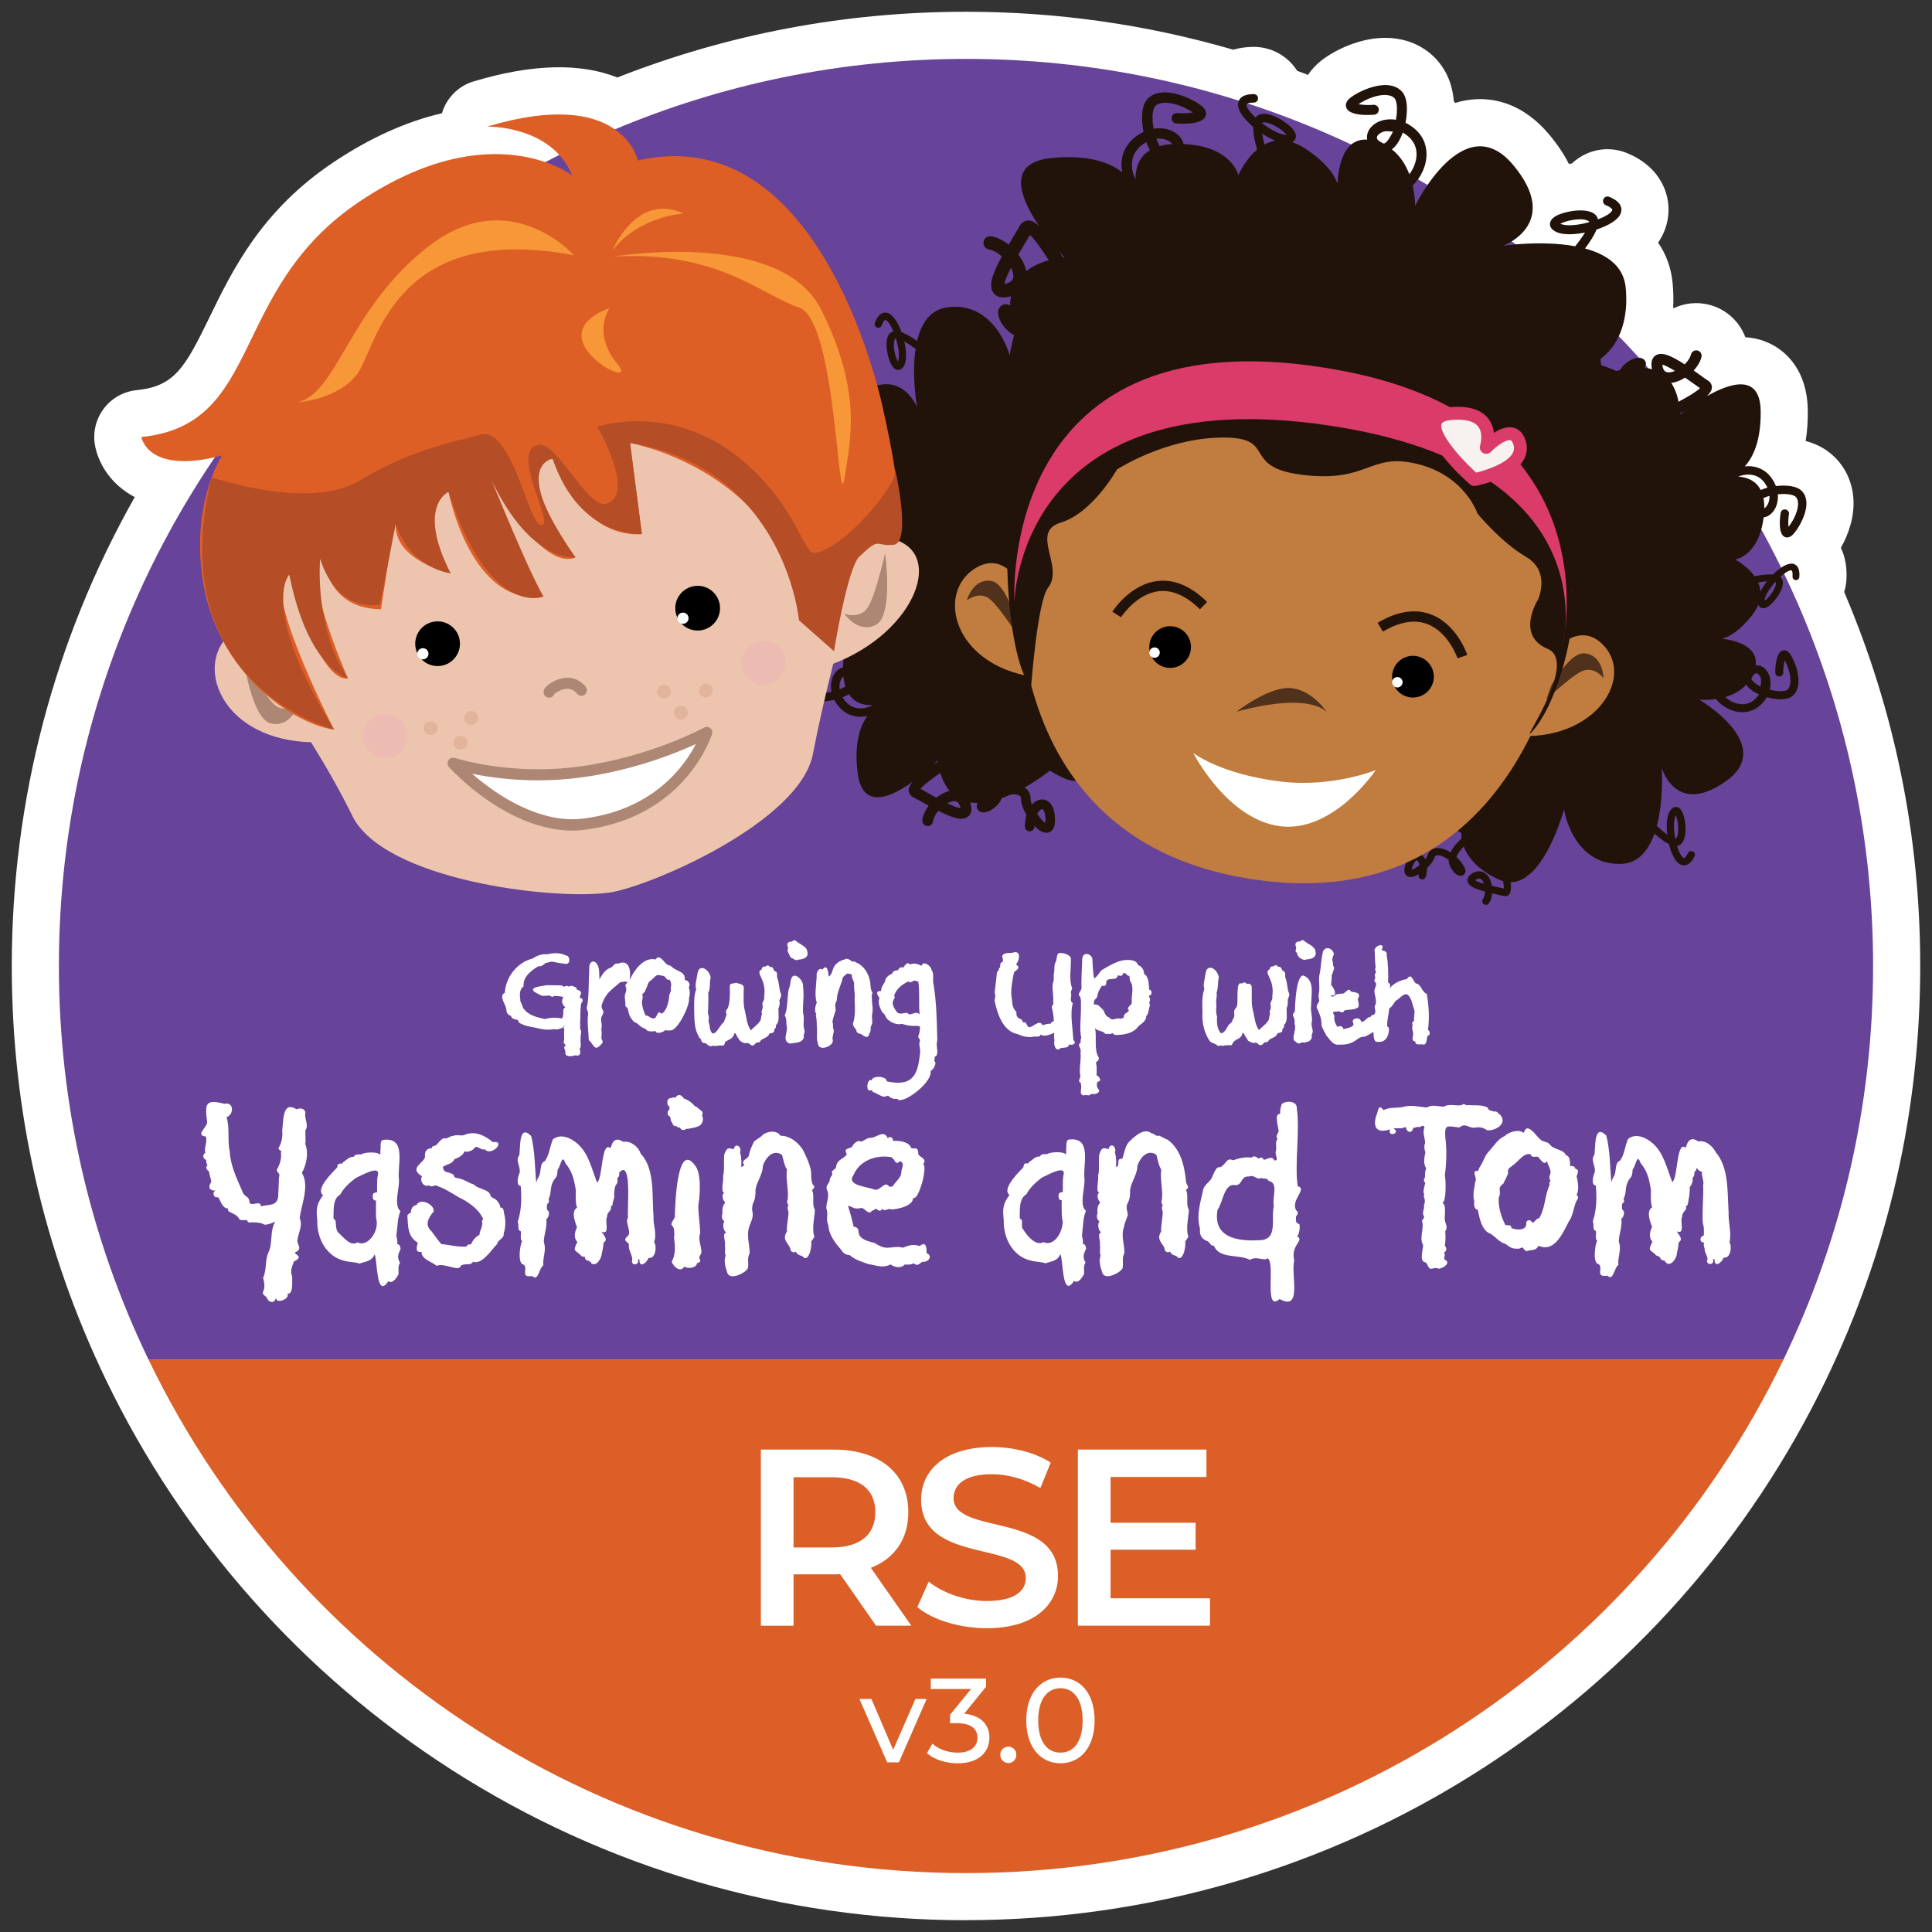
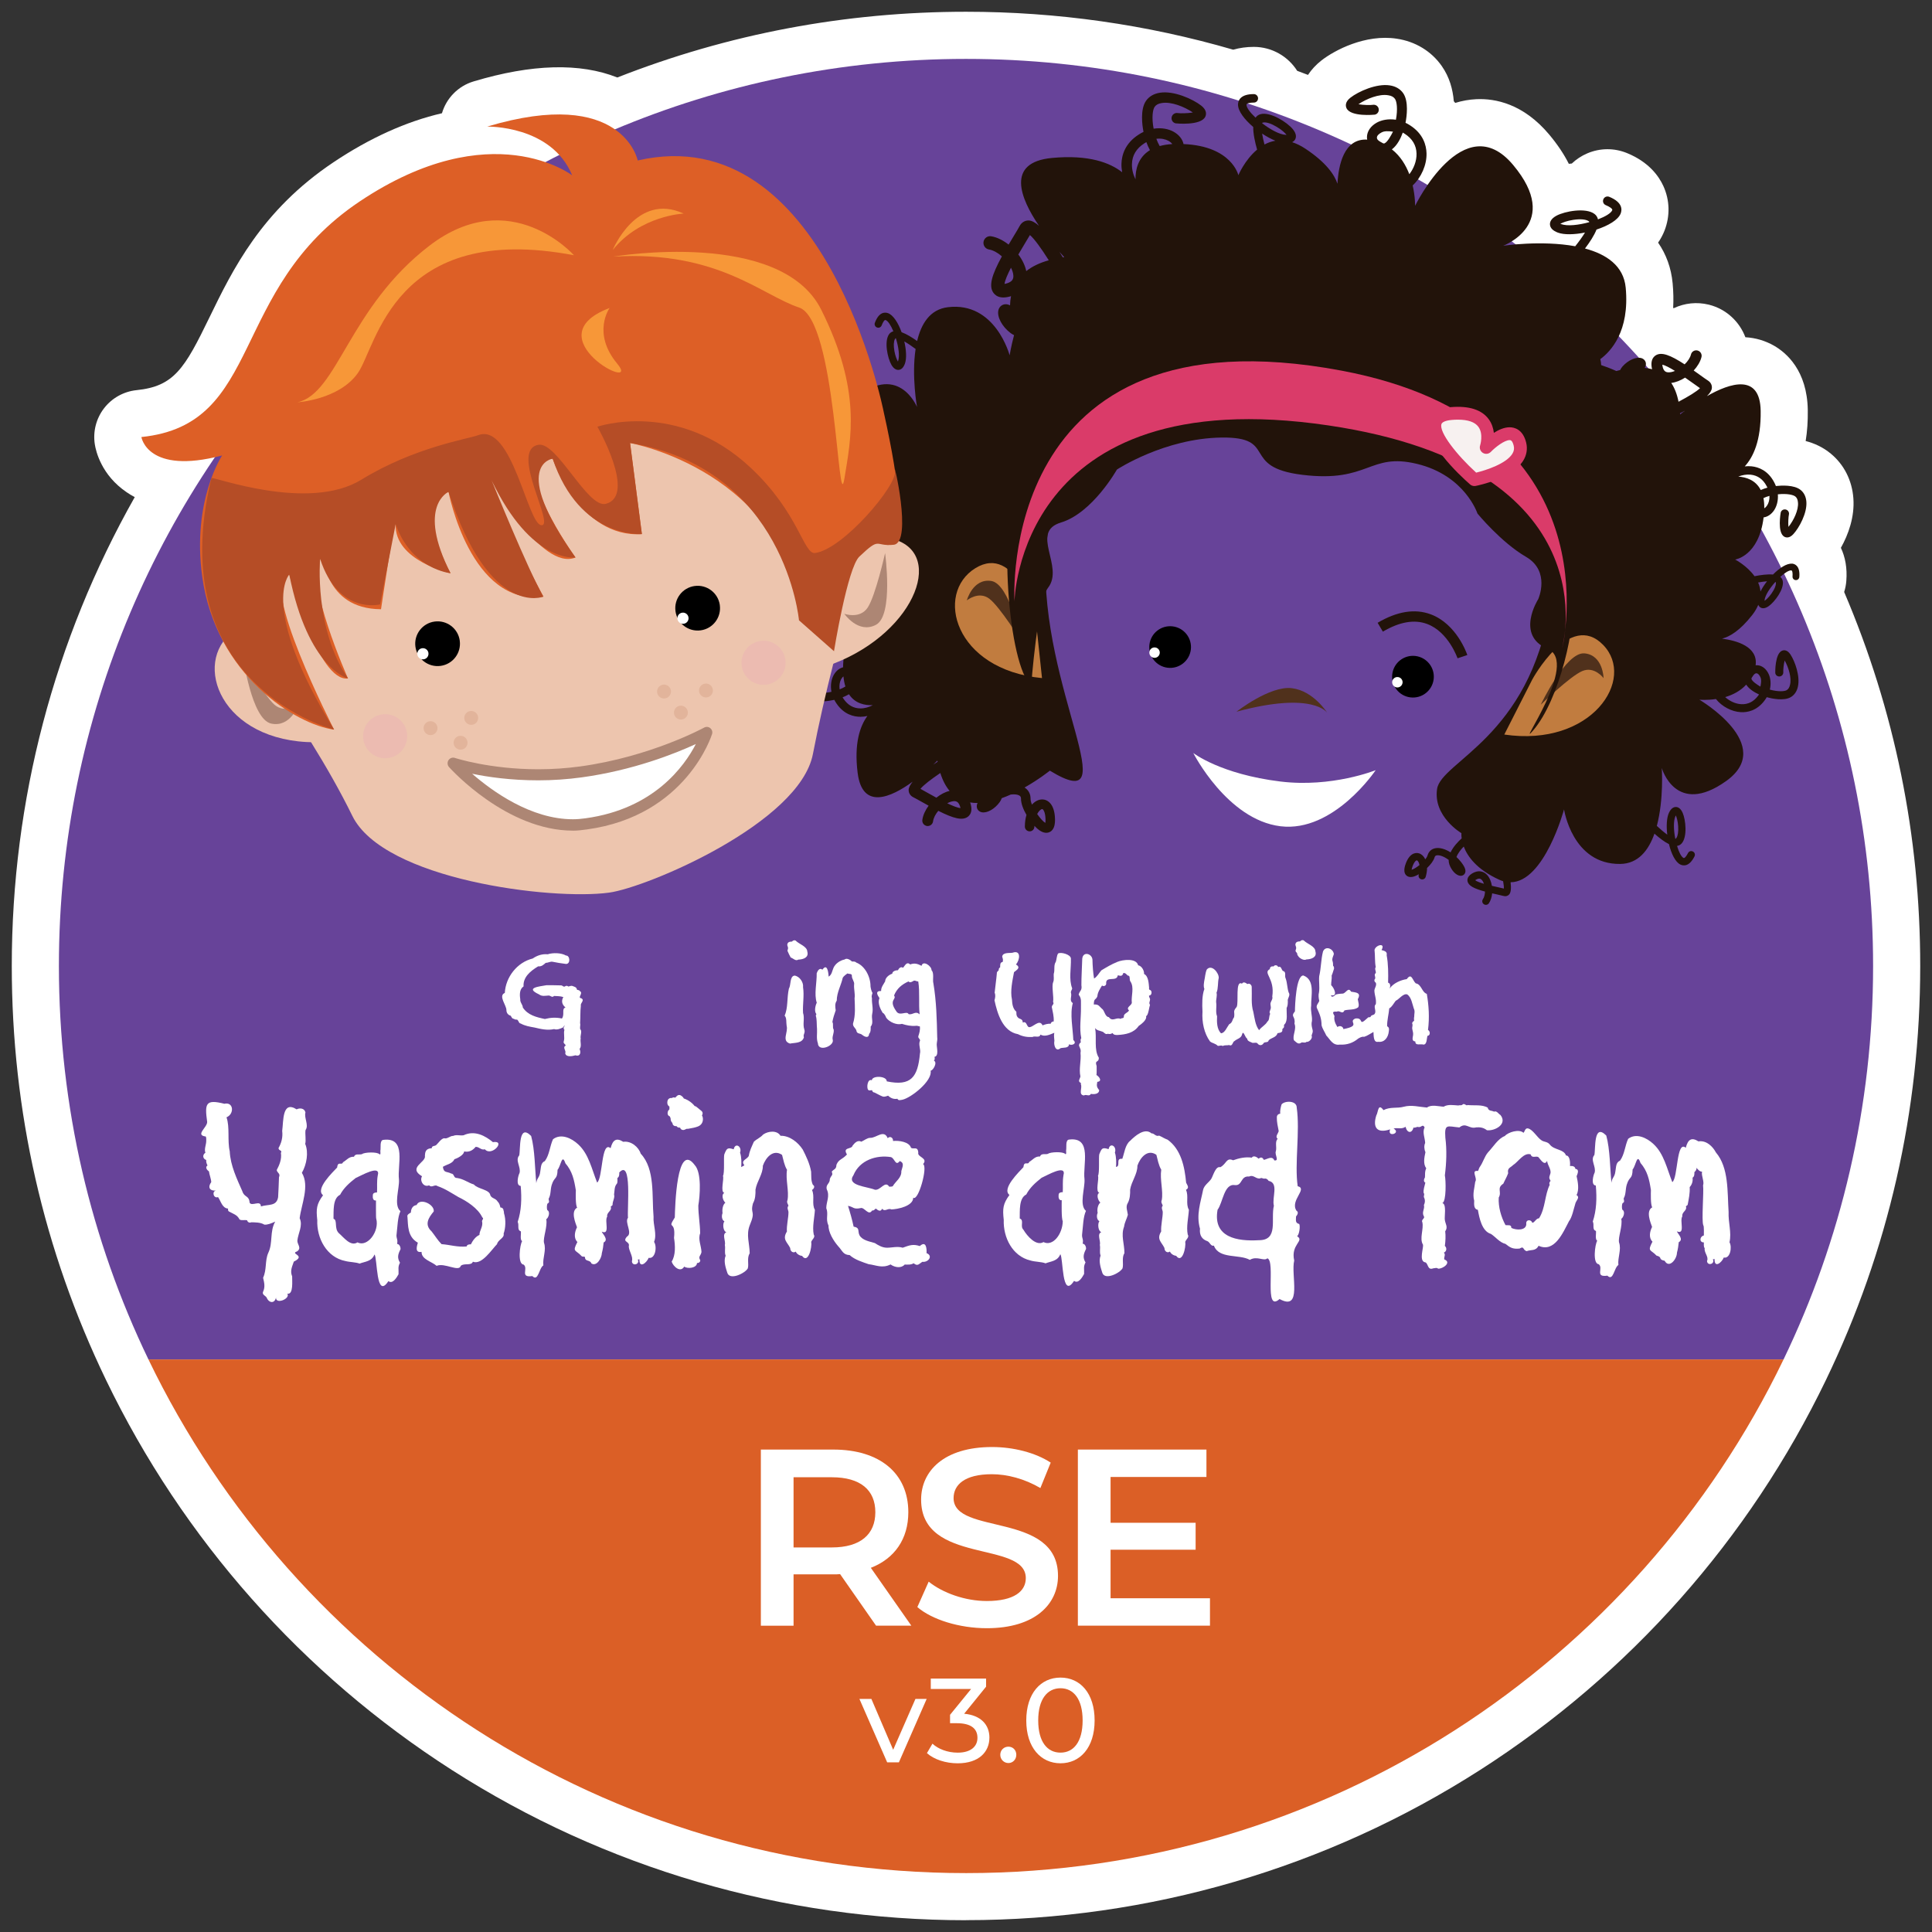
<svg xmlns="http://www.w3.org/2000/svg" id="Layer_1" data-name="Layer 1" viewBox="0 0 820 820">
  <rect x="0" y="0" width="820" height="820" fill="#333333" stroke="none" />
  <defs>
    <style>
      .cls-1, .cls-2, .cls-3, .cls-4, .cls-5, .cls-6, .cls-7, .cls-8, .cls-9, .cls-10, .cls-11, .cls-12, .cls-13, .cls-14, .cls-15, .cls-16 {
        stroke-width: 0px;
      }

      .cls-2 {
        fill: #f7f1f0;
      }

      .cls-3 {
        fill: #50311c;
      }

      .cls-4 {
        fill: #22130a;
      }

      .cls-5 {
        fill: #e2b49b;
      }

      .cls-6 {
        fill: #ad8674;
      }

      .cls-7 {
        fill: #dd5f26;
      }

      .cls-8 {
        fill: #db5f26;
      }

      .cls-9 {
        fill: #c17c3f;
      }

      .cls-10 {
        fill: #da3b69;
      }

      .cls-11 {
        fill: #b54d26;
      }

      .cls-12 {
        fill: #edc5ae;
      }

      .cls-13 {
        fill: #fff;
      }

      .cls-14 {
        fill: #ecbbb1;
      }

      .cls-15 {
        fill: #f79738;
      }

      .cls-16 {
        fill: #674399;
      }
    </style>
  </defs>
  <path class="cls-13" d="M410,815c-77.68,0-153.15-22.06-218.26-63.79-63.37-40.62-114.12-97.86-146.75-165.52-26.54-55.04-39.99-114.15-39.99-175.69,0-70.32,17.96-138.48,52.19-199.01-1.18-.62-2.31-1.3-3.41-2.05-10.76-7.3-13.08-17.44-13.54-20.38-.84-5.42.58-10.95,3.93-15.29,3.35-4.34,8.34-7.12,13.8-7.68,15.95-1.63,20.4-9.2,30.92-30.86,9.84-20.24,22.08-45.43,52.69-65.89,15.41-10.3,30.84-17.27,46-20.78,1.86-6.31,6.78-11.52,13.44-13.51,24.7-7.41,45.16-7.96,60.99-1.66,47.11-18.52,96.85-27.9,147.99-27.9,38.59,0,76.69,5.41,113.41,16.1,2.71-.78,5.65-1.19,8.74-1.19h.03c7.73.01,14.53,4.07,18.39,10.16,1.53.57,3.06,1.14,4.58,1.73,1.49-2.25,3.39-4.32,5.68-6.11,5.62-4.39,18.67-11.27,31.98-9.26,7.92,1.18,14.7,5.3,19.11,11.59,3.28,4.67,4.71,9.92,5.12,14.96.21.23.41.47.61.71,2.91-.91,5.88-1.43,8.91-1.58,8.07-.38,19.99,1.91,30.97,15.01,3.47,4.14,6.25,8.28,8.33,12.42.42-.05.84-.09,1.26-.12,1.9-1.81,4.13-3.28,6.62-4.34,5.4-2.28,11.36-2.32,16.79-.11,9.23,3.77,13.51,9.72,15.48,14.05,2.7,5.95,2.88,12.61.5,18.78-.01.04-.03.07-.04.11-.7,1.78-1.61,3.48-2.72,5.08,3.46,4.99,5.57,10.8,6.17,17.24.34,3.61.41,7.12.22,10.5.1.02.21.04.31.06,4.58-2.16,9.72-2.7,14.71-1.5.07.02.14.03.21.05,7.34,1.85,12.93,7.19,15.42,13.8,4.35.26,8.39,1.45,12.12,3.57,5.25,3,14.11,10.53,14.37,27.33.07,4.67-.23,9.06-.9,13.15,3.7.96,7.38,2.63,10.68,5.37,5.62,4.64,9.03,11.39,9.57,18.98.57,7.85-2.12,15.33-5.3,20.98,1.83,3.88,2.73,8.56,2.31,13.97-.12,1.64-.43,3.24-.92,4.78,21.43,50.16,32.28,103.46,32.28,158.71,0,61.54-13.46,120.65-39.99,175.69-32.63,67.67-83.37,124.9-146.74,165.52-65.11,41.73-140.58,63.79-218.26,63.79ZM678.67,156.11s0,.03,0,.04c0-.02,0-.04,0-.05,0,0,0,0,0,.01ZM532.21,63.51h-.02.02Z" />
  <path class="cls-16" d="M756.99,577c24.36-50.52,38.01-107.16,38.01-167,0-212.63-172.37-385-385-385S25,197.37,25,410c0,59.84,13.65,116.48,38.01,167h693.98Z" />
  <path class="cls-8" d="M410,795c152.79,0,284.8-89.01,346.99-218H63.01c62.2,128.99,194.2,218,346.99,218Z" />
  <g>
    <path class="cls-13" d="M371.83,689.99l-15.27-21.89c-.96.11-1.92.11-2.88.11h-16.87v21.79h-13.88v-74.76h30.76c19.65,0,31.83,10.04,31.83,26.59,0,11.32-5.77,19.65-15.91,23.6l17.19,24.56h-14.95ZM353.04,626.98h-16.23v29.8h16.23c12.17,0,18.48-5.55,18.48-14.95s-6.3-14.84-18.48-14.84Z" />
    <path class="cls-13" d="M389.35,682.09l4.81-10.79c5.98,4.81,15.49,8.22,24.67,8.22,11.64,0,16.55-4.17,16.55-9.72,0-16.13-44.43-5.55-44.43-33.32,0-12.07,9.61-22.32,30.12-22.32,8.97,0,18.37,2.35,24.88,6.62l-4.38,10.79c-6.73-3.95-14.1-5.87-20.61-5.87-11.53,0-16.23,4.49-16.23,10.15,0,15.91,44.32,5.55,44.32,33,0,11.96-9.72,22.21-30.22,22.21-11.64,0-23.28-3.63-29.48-8.97Z" />
    <path class="cls-13" d="M513.55,678.35v11.64h-56.07v-74.76h54.57v11.64h-40.69v19.44h36.1v11.43h-36.1v20.61h42.18Z" />
    <path class="cls-13" d="M393.31,721.07l-11.79,26.92h-4.98l-11.78-26.92h5.08l9.25,21.59,9.45-21.59h4.77Z" />
    <path class="cls-13" d="M419.93,737.53c0,5.99-4.42,10.87-13.46,10.87-5.08,0-10.06-1.62-13.05-4.32l2.34-4.01c2.39,2.23,6.35,3.81,10.72,3.81,5.33,0,8.38-2.44,8.38-6.3s-2.69-6.2-8.79-6.2h-2.84v-3.56l8.94-10.97h-17.12v-4.42h23.47v3.45l-9.3,11.48c7.11.66,10.72,4.67,10.72,10.16Z" />
    <path class="cls-13" d="M424.55,744.79c0-2.03,1.57-3.45,3.45-3.45s3.35,1.42,3.35,3.45-1.52,3.5-3.35,3.5-3.45-1.47-3.45-3.5Z" />
    <path class="cls-13" d="M435.58,730.21c0-11.58,6.2-18.19,14.53-18.19s14.48,6.6,14.48,18.19-6.2,18.18-14.48,18.18-14.53-6.6-14.53-18.18ZM459.5,730.21c0-9.09-3.86-13.67-9.4-13.67s-9.45,4.57-9.45,13.67,3.86,13.66,9.45,13.66,9.4-4.57,9.4-13.66Z" />
  </g>
  <g>
    <path class="cls-4" d="M760.57,239.25c-2.21-.21-5.3,1.82-8.06,4.6-2.28-.21-5.21.18-7.84.71-3.2-4.49-8.22-7.07-8.22-7.07,0,0,10.09-1.44,12.08-17.89,1.71-.23,3.34-1.33,4.51-3.11,1.04-1.61,1.74-3.95,1.54-6.69,3.83-.41,6.54.2,7.43.94.66.54,1.01,1.35,1.1,2.49.33,3.22-1.84,7.67-4.04,10.4-.18-1.73,0-4.38.19-5.16.25-.97-.32-1.94-1.27-2.2-.95-.25-1.92.27-2.19,1.22-.02.08-1.57,8.56,1.5,10.3.71.39,2.14.77,3.85-1.09,2.5-2.72,5.88-8.95,5.53-13.71-.15-2.11-.97-3.84-2.39-5-2.8-2.33-8.47-1.92-10.14-1.74-.14.01-.28.03-.41.04-.21-.55-.46-1.1-.76-1.66-2.65-4.99-6.65-6.41-9.55-6.71-.95-.1-1.92-.09-2.9.02,3.55-3.87,6.94-10.89,6.75-23.55-.24-16.01-12.96-11.89-22.81-6.26,1.25-1.21,2.02-2.38,2.1-3.44.1-1.28-.51-2.44-1.66-3.17-.81-.51-2-1.37-3.4-2.38-.92-.67-1.81-1.29-2.65-1.88,1.57-1.72,2.81-3.71,3.3-5.72.3-1.23-.45-2.47-1.68-2.78-1.23-.3-2.48.45-2.78,1.68-.35,1.42-1.37,2.92-2.69,4.2-6.1-3.96-9.81-5.38-12.29-3.81-.33.21-.68.51-.97.9-.65.88-1.07,2.26-.67,4.45.03.18.09.35.13.53-1.01-.28-2.06-.47-3.14-.58.4-.63.56-1.26.5-1.9-.1-1.02-.81-1.87-1.84-2.21-2.2-.71-5.67.79-8.08,3.51-.42.47-.73.98-1.01,1.52-.54.13-1.08.27-1.62.42-2.48-1.12-4.74-1.95-6.44-2.51-.02-.79-.14-1.65-.36-2.54,4.4-3.21,12.51-11.75,10.78-30.3-.87-9.38-8.3-14.24-17.28-16.65,1.98-2.6,3.88-5.48,4.89-8.04,4.93-1.62,9.17-4.06,10.25-6.81.64-1.65.85-4.75-4.85-7.09-.99-.4-2.1.07-2.5,1.05-.4.97.02,2.08,1.05,2.5,1.52.62,2.96,1.53,2.72,2.13-.49,1.26-2.92,2.7-6.05,3.9-.22-.94-.71-1.72-1.46-2.29-3.69-2.83-12.58-1.18-16.13.71-2.43,1.3-2.86,2.77-2.79,3.78.1,1.47,1.22,2.61,3.36,3.42,2.66.99,7.04.86,11.51-.03-1.09,1.8-2.57,3.84-4.15,5.82-14.34-2.63-30.56-.22-30.56-.22,0,0,25.13-9.32,4.19-34.31-20.94-24.99-41.59,17.37-41.59,17.37,0,0,.08-3.82-1.03-8.65,3.65-3.4,6.01-8.74,5.88-13.64-.09-3.44-1.39-8.3-7.03-11.9-.64-.41-1.26-.76-1.89-1.05.03-.16.06-.31.09-.48.36-1.95,1.37-8.6-1.1-12.12-1.25-1.78-3.22-2.92-5.69-3.28-5.58-.86-13.24,2.54-16.69,5.23-2.37,1.85-2.04,3.58-1.65,4.45,1.76,3.79,11.92,2.76,12.02,2.74,1.14-.23,1.85-1.32,1.64-2.47-.2-1.14-1.31-1.9-2.48-1.7-.93.17-4.07.12-6.11-.25,3.44-2.35,8.88-4.49,12.66-3.8,1.33.2,2.25.69,2.83,1.52.79,1.12,1.25,4.37.41,8.86-3.22-.49-6.05.11-8.05,1.19-2.64,1.44-4.22,3.74-4.24,6.18,0,.3.03.67.1,1.07-9.92-.57-12.2,10.94-12.62,18.73-1.28-3.85-4.81-9.04-13.62-14.88-1.97-1.31-3.84-2.19-5.61-2.76.6-.3,1.05-.72,1.33-1.29.41-.85.56-2.28-1.07-4.26-2.4-2.9-9.52-7.48-13.71-6.33-.86.23-1.56.73-2.08,1.47-2.29-2.15-3.88-4.26-3.86-5.52.01-.61,1.58-.88,3.12-.88,1.05,0,1.79-.81,1.8-1.8,0-.99-.8-1.79-1.79-1.8-5.77,0-6.69,2.76-6.72,4.42-.04,2.76,2.76,6.38,6.46,9.53-.04,2.84.73,6.42,1.64,9.62-5.25,4.39-7.95,10.85-7.95,10.85,0,0-2.75-12.34-23.27-13.21-.44-2.09-1.96-4-4.28-5.27-2.09-1.14-5.05-1.78-8.42-1.26-.88-4.7-.39-8.1.44-9.28.61-.86,1.58-1.39,2.97-1.59,3.95-.72,9.65,1.53,13.24,3.99-2.13.38-5.41.43-6.4.25-1.22-.21-2.37.58-2.6,1.78-.22,1.2.52,2.34,1.71,2.59.1.02,10.74,1.11,12.59-2.85.41-.9.75-2.72-1.72-4.66-3.61-2.83-11.63-6.4-17.48-5.5-2.59.38-4.66,1.57-5.96,3.43-2.6,3.69-1.56,10.65-1.17,12.7.03.16.06.33.09.5-.66.31-1.31.67-1.98,1.1-5.92,3.76-7.28,8.85-7.38,12.45-.03,1.18.08,2.38.3,3.58-5.13-4.02-14.12-7.53-29.76-6.07-19.76,1.84-13.45,17.16-5.54,28.8-1.62-1.43-3.13-2.26-4.45-2.26-1.59,0-2.96.86-3.76,2.35-.56,1.05-1.5,2.6-2.61,4.43-.73,1.21-1.42,2.36-2.07,3.46-2.28-1.79-4.86-3.11-7.38-3.53-1.55-.26-3.01.79-3.27,2.34-.25,1.55.79,3.02,2.34,3.27,1.79.29,3.75,1.41,5.45,2.92-4.31,7.92-5.71,12.64-3.53,15.55.3.39.7.79,1.21,1.12,1.14.72,2.89,1.11,5.57.4.22-.06.42-.12.63-.19-.25,1.27-.38,2.58-.42,3.91-.81-.43-1.6-.57-2.39-.43-1.26.22-2.24,1.18-2.55,2.49-.67,2.78,1.53,6.93,5.11,9.65.49.37,1.01.68,1.54.93-1.31,4.89-1.88,8.56-1.88,8.56,0,0-6.02-22.94-26.28-20.41-7.54.94-11.27,7.05-12.98,14.35-2.14-1.53-4.52-2.99-6.6-3.74-1.43-3.93-3.51-7.28-5.75-8.09-1.34-.47-3.85-.57-5.59,4.09-.3.8.11,1.69.91,1.99.8.3,1.67-.07,1.99-.91.46-1.24,1.15-2.43,1.65-2.25,1.03.36,2.25,2.28,3.3,4.78-.75.2-1.37.61-1.81,1.23-2.19,3.04-.63,10.17.98,12.99,1.11,1.92,2.31,2.23,3.12,2.15,1.18-.12,2.07-1.05,2.66-2.79.73-2.17.52-5.7-.31-9.28,1.48.83,3.16,1.97,4.8,3.2-1.76,11.62.6,24.63.6,24.63,0,0-8.15-20.02-27.77-2.5-19.62,17.52,15.06,33.08,15.06,33.08,0,0-3.08.03-6.96,1.05-2.83-2.86-7.19-4.63-11.14-4.4-2.77.16-6.66,1.33-9.42,5.97-.31.53-.58,1.04-.81,1.55-.13-.02-.26-.04-.39-.06-1.58-.24-6.97-.88-9.75,1.2-1.4,1.05-2.27,2.66-2.5,4.67-.55,4.52,2.38,10.61,4.64,13.32,1.55,1.86,2.94,1.56,3.63,1.22,3-1.51,1.92-9.68,1.9-9.76-.22-.91-1.12-1.46-2.04-1.25-.91.2-1.5,1.1-1.31,2.04.16.75.2,3.28-.04,4.93-1.98-2.71-3.84-7.05-3.38-10.11.13-1.08.5-1.84,1.15-2.33.88-.66,3.49-1.12,7.13-.55-.32,2.61.24,4.87,1.17,6.45,1.22,2.09,3.13,3.31,5.09,3.26.24,0,.54-.04.86-.11-.21,8.01,9.13,9.56,15.42,9.7-3.07,1.13-7.17,4.11-11.65,11.36-1.01,1.63-1.67,3.16-2.09,4.61-.25-.48-.6-.84-1.07-1.06-.7-.31-1.86-.4-3.41.98-2.28,2.01-5.79,7.87-4.76,11.21.21.68.63,1.24,1.24,1.64-1.67,1.9-3.33,3.24-4.35,3.25-.49,0-.75-1.25-.79-2.49-.03-.84-.69-1.43-1.49-1.41-.8.03-1.42.69-1.4,1.49.14,4.65,2.4,5.32,3.73,5.3,2.23-.04,5.07-2.38,7.51-5.44,2.29-.04,5.16-.75,7.72-1.57,3.67,4.12,8.95,6.14,8.95,6.14,0,0-9.88,2.53-10.06,19.09-1.68.41-3.18,1.69-4.14,3.59-.86,1.72-1.3,4.12-.8,6.82-3.77.82-6.52.52-7.49-.12-.71-.47-1.16-1.24-1.36-2.36-.67-3.16.99-7.82,2.89-10.78.36,1.7.48,4.35.37,5.15-.14,1,.53,1.9,1.5,2.05.97.15,1.88-.47,2.04-1.45.02-.09.63-8.69-2.62-10.08-.74-.31-2.21-.54-3.71,1.51-2.19,2.98-4.86,9.54-4,14.23.38,2.09,1.39,3.72,2.92,4.72,3.04,2,8.63.98,10.26.62.13-.03.27-.06.41-.09.27.52.58,1.04.94,1.57,3.18,4.67,7.32,5.64,10.23,5.63.95,0,1.92-.12,2.88-.34-3.11,4.24-5.72,11.58-4.14,24.15,1.99,15.89,14.18,10.4,23.36,3.73-1.11,1.34-1.75,2.58-1.71,3.65.04,1.28.77,2.37,1.99,2.97.86.42,2.14,1.15,3.64,1.99.99.56,1.94,1.08,2.84,1.58-1.38,1.88-2.39,4-2.66,6.04-.17,1.26.72,2.4,1.97,2.58,1.26.16,2.42-.72,2.58-1.97.19-1.45,1.04-3.06,2.22-4.47,6.49,3.28,10.33,4.28,12.63,2.45.31-.25.61-.58.87-1,.55-.94.82-2.36.18-4.5-.05-.18-.13-.33-.19-.51,1.04.17,2.1.25,3.18.24-.33.67-.42,1.31-.29,1.94.21,1.01,1.01,1.77,2.07,1.99,2.26.47,5.55-1.41,7.65-4.36.36-.51.62-1.06.83-1.62,1.29-.46,2.57-.98,3.82-1.54,1.48-.18,2.74-.06,3.54.36.58.3.82.71.81,1.4-.02,1.97.94,4.5,2.32,6.89-.43,1.44-.67,3.09-.68,4.94,0,1.12.91,2.03,2.03,2.03,1.12,0,2.03-.88,2.02-2.03,0-.1,0-.21,0-.32.93,1,1.86,1.79,2.72,2.28,1.95,1.12,3.35.62,4.02.23,1.41-.84,1.85-2.55,1.96-3.88.06-.65.05-1.22.04-1.56-.16-6.14-2.96-8.3-5.52-8.26-1.49.02-3.01.79-4.26,2.19-.37-.93-.6-1.79-.59-2.5.01-2.05-.89-3.71-2.55-4.75,6.24-3.53,10.73-7.16,10.73-7.16,33.62,20.45-4.35-34.61-1.74-91.05,1.13-24.54,8.6-41.12,16.73-53,22.59-5.11,59.69-16.45,96.82-13.57,69.83,5.42,86.23,50.78,100.8,51.78.25.02.49.02.74.03.85,11.49.86,23.7-1.04,35.78-8.74,55.82-46.24,66.16-47.96,77.82-1.72,11.66,10.34,18.74,10.34,18.74,0,0-.09.84.1,2.21-1.39,1.25-3.54,3.45-4.71,5.94-2.25-1.43-4.6-2.12-6.48-1.76-1.64.31-2.8,1.39-3.28,3.02-.15.52-.5,1.1-.97,1.69-.61-1.3-1.55-2.19-2.64-2.53-1.87-.59-4.37.38-5.82,4.83-.08.25-.22.66-.31,1.14-.2,1-.26,2.33.59,3.26.39.43,1.31,1.09,2.98.7.73-.17,1.59-.55,2.48-1.07-.02.08-.05.15-.07.23-.25.83.23,1.68,1.04,1.91.82.25,1.68-.22,1.92-1.04.39-1.35.58-2.6.58-3.75,1.52-1.44,2.78-3.09,3.19-4.52.15-.51.41-.75.9-.84,1.18-.23,3.15.48,5.08,1.93-.01.63.08,1.27.29,1.9.89,2.62,2.89,4.7,4.64,4.85.83.07,1.57-.31,1.94-1,.62-1.13.13-2.62-1.58-4.82-.61-.78-1.27-1.5-1.97-2.15.53-1.52,1.83-3.15,3.08-4.45,1.55,4.11,5.43,9.69,15.05,14.08.56.26,1.11.46,1.66.63.24,1.34.36,2.43.32,3.12-.6-.14-1.34-.3-2.16-.49-.72-.16-1.76-.39-2.92-.67-.3-1.84-1.01-3.54-2.08-4.68-1.69-1.78-4-1.98-6.33-.56-1.28.78-1.79,1.62-1.93,2.34-.07.32-.06.63-.01.89.32,1.95,2.7,3.18,7.43,4.45-.05,1.23-.34,2.43-.9,3.23-.49.71-.31,1.66.4,2.14.7.48,1.66.3,2.14-.4.78-1.15,1.23-2.66,1.39-4.22.68.16,1.38.32,2.13.48,1.13.25,2.09.46,2.72.64.89.25,1.74.03,2.33-.6.82-.86.94-2.79.64-5.22,14.4-.11,22.69-30.93,22.69-30.93,0,0,3.48,23.45,23.9,23.15,7.6-.11,11.97-5.78,14.47-12.85,1.96,1.75,4.17,3.47,6.16,4.44.99,4.06,2.69,7.62,4.83,8.66,1.28.62,3.77.99,6.01-3.46.38-.77.08-1.69-.69-2.07-.76-.39-1.67-.12-2.08.69-.6,1.18-1.41,2.29-1.88,2.05-.98-.47-1.99-2.51-2.76-5.11.77-.12,1.43-.46,1.94-1.03,2.51-2.79,1.74-10.04.44-13.01-.9-2.04-2.05-2.47-2.87-2.48-1.18-.01-2.18.82-2.96,2.49-.96,2.07-1.14,5.61-.7,9.25-1.38-.99-2.93-2.31-4.43-3.71,3.02-11.36,2.1-24.56,2.1-24.56,0,0,5.92,20.79,27.32,5.52,21.41-15.28-11.36-34.53-11.36-34.53,0,0,3.07.31,7.03-.28,2.5,3.15,6.65,5.38,10.59,5.58,2.77.14,6.76-.6,10.01-4.91.37-.49.68-.97.97-1.46.12.04.25.07.38.11,1.54.41,6.83,1.64,9.82-.13,1.51-.89,2.55-2.4,3-4.37,1.04-4.43-1.21-10.81-3.16-13.75-1.35-2.02-2.75-1.87-3.48-1.61-3.15,1.18-2.97,9.41-2.95,9.49.11.93.95,1.57,1.88,1.47.93-.09,1.61-.93,1.52-1.88-.07-.76.16-3.28.58-4.9,1.67,2.91,3.05,7.43,2.26,10.41-.25,1.06-.71,1.77-1.4,2.19-.95.56-3.59.72-7.15-.23.6-2.56.29-4.86-.46-6.54-.99-2.21-2.75-3.64-4.7-3.8-.24-.02-.54-.02-.87.02,1.08-7.94-8.03-10.5-14.27-11.32,3.18-.79,7.57-3.3,12.82-10.02,1.18-1.51,2.01-2.96,2.58-4.35.2.51.51.9.95,1.16.66.39,1.8.6,3.49-.6,2.48-1.75,6.61-7.19,5.95-10.63-.14-.71-.49-1.3-1.06-1.77,1.88-1.71,3.67-2.85,4.69-2.76.49.05.61,1.32.51,2.56-.06.84.54,1.5,1.33,1.56.8.07,1.49-.53,1.56-1.33.37-4.64-1.8-5.55-3.13-5.68ZM662.55,95.11c-.11-.04-.21-.08-.29-.12.96-.55,2.86-1.28,5.51-1.68,2.95-.44,5.1-.21,6.24.41.19.11.36.22.49.36,0,.07,0,.15.01.22-4.45,1.23-9.3,1.8-11.96.8ZM381.19,153.2c-.03.09-.06.17-.08.24-.47-.76-1.1-2.28-1.49-4.4-.43-2.37-.3-4.11.17-5.04.08-.16.17-.3.28-.41.06,0,.12,0,.17-.01,1.1,3.56,1.69,7.45.95,9.62ZM349.89,256.56c-.05-.02-.11-.04-.16-.06-.06-.13-.1-.28-.12-.44-.14-.97.27-2.55,1.36-4.52.98-1.76,1.99-2.92,2.64-3.45,0,.07,0,.15,0,.23,0,2.14-1.68,5.42-3.72,8.24ZM353.46,256.45c.96-1.55,1.75-3.13,2.29-4.6.27,1.34.76,2.56,1.41,3.68-1.3.39-2.57.71-3.69.92ZM353.61,217.13c-.67.02-1.29-.58-1.86-1.55-.56-.95-.53-2.27-.39-3.86,0-.01,0-.02,0-.04,1.43.67,3.64,1.78,4.11,2.8.14.29-.1.65-.43,1.28-.26.5-.71,1.35-1.44,1.36ZM357.45,211.88c-1.42-1.78-3.87-2.9-5.85-3.55.1-.21.22-.42.35-.63,1.6-2.69,3.84-4.14,6.67-4.3,2.63-.16,5.21.86,7.14,2.25-3.03,1.26-6.09,3.22-8.3,6.23ZM356.37,292.6s0-.02,0-.04c-.25-1.64.04-3.08.55-4.11.3-.58.67-1.05,1.07-1.36.15,1.63.44,3.05.82,4.28-.69.44-1.52.85-2.45,1.22ZM365.27,300.67c-2.97.01-5.41-1.35-7.25-4.07-.14-.21-.28-.43-.4-.63.86-.34,1.8-.78,2.71-1.31,2.61,4,6.8,4.77,10.1,4.63-1.56.82-3.33,1.37-5.16,1.38ZM442.33,343.4c.45,0,1.34,1.25,1.42,4.31.02.75-.03,1.25-.08,1.55-.91-.53-2.25-2.02-3.46-3.77.74-1.41,1.64-2.08,2.12-2.09ZM490.82,58.91c2.05-.25,3.82.17,5.08.85.71.39,1.28.87,1.65,1.38-2.02.13-3.79.42-5.34.85-.51-.87-1-1.91-1.42-3.08,0,0,.03,0,.04,0ZM485.75,60.8c.27-.17.54-.33.8-.48.39,1.08.89,2.27,1.52,3.41-5.07,3.09-6.18,8.28-6.13,12.38-.97-1.97-1.58-4.21-1.51-6.49.1-3.68,1.89-6.65,5.32-8.82ZM451.7,109.14c-.2.03-.39.06-.59.09-.48-.78-.96-1.56-1.44-2.32,1.24,1.41,2.03,2.23,2.03,2.23ZM435.03,103.27c.8-1.33,1.53-2.53,2.1-3.51,1.82,1.53,4.84,5.69,8,10.71-4.01,1.12-7.15,2.69-9.56,4.59-.48-2.38-1.69-4.84-3.36-7.05,1.1-1.89,2.12-3.58,2.82-4.74ZM427.02,120.36c-.26.08-.48.12-.66.15.15-1.47,1.29-4.08,2.73-6.88.59,1.15.96,2.31,1.01,3.37.06,1.25-.27,2.62-3.09,3.36ZM397.85,322.83c.03.16.06.32.09.48-.62.41-1.24.81-1.84,1.22,1.11-1.04,1.75-1.7,1.75-1.7ZM397.44,338.57c-1.55-.84-2.94-1.62-3.89-2.15-1.1-.62-2.08-1.17-2.88-1.61,1.19-1.51,4.46-4.04,8.43-6.72,1.01,3.2,2.35,5.7,3.94,7.59-1.91.45-3.86,1.48-5.6,2.88ZM402.05,340.94c.92-.51,1.84-.83,2.69-.9,1.01-.08,2.12.15,2.79,2.4.06.21.11.38.13.53-1.19-.08-3.32-.93-5.62-2.03ZM535.77,52.1c.16-.06.35-.11.55-.13,1.2-.14,3.15.43,5.55,1.86,2.15,1.28,3.54,2.58,4.18,3.4-.09,0-.18,0-.29,0-2.65-.08-6.65-2.29-10.07-4.93.03-.07.06-.13.09-.19ZM535.69,56.71c1.88,1.25,3.82,2.29,5.62,3.02-1.67.28-3.21.84-4.62,1.6-.43-1.63-.79-3.21-1.01-4.62ZM586.4,56.2c1.2-.65,2.83-.57,4.79-.33.01,0,.03,0,.04,0-.89,1.75-2.34,4.44-3.63,4.99-.37.16-.8-.15-1.57-.59-.61-.34-1.64-.93-1.63-1.84,0-.84.77-1.58,2-2.24ZM590.76,63.39c2.27-1.69,3.75-4.69,4.62-7.11.25.14.51.29.77.46,3.27,2.08,4.98,4.92,5.07,8.43.09,3.26-1.26,6.45-3.06,8.78-1.45-3.81-3.75-7.69-7.4-10.55ZM599.14,369.16c.03-.23.1-.6.28-1.15.72-2.21,1.64-2.94,1.97-2.84.35.11.86.79,1.09,1.98-1.26,1.02-2.56,1.81-3.34,2ZM626.12,373.59c.08-.05.18-.13.31-.2,1.35-.82,2.01-.44,2.47.06.4.41.71,1,.94,1.66-1.64-.48-3.09-1.01-3.72-1.51ZM711.15,346.32c.04-.09.08-.16.11-.23.38.81.85,2.38,1,4.53.17,2.4-.15,4.12-.72,4.99-.1.16-.2.28-.32.38-.06,0-.11,0-.18,0-.71-3.66-.86-7.59.1-9.66ZM751.02,210.46s0,.02,0,.04c.07,1.66-.37,3.06-1,4.03-.36.55-.78.96-1.21,1.22.02-1.63-.1-3.07-.35-4.34.73-.36,1.6-.68,2.57-.95ZM743.05,201.47c2.95.31,5.23,1.93,6.76,4.83.12.23.23.45.34.67-.89.24-1.88.58-2.84,1.01-2.16-4.26-6.24-5.48-9.53-5.7,1.64-.65,3.46-1,5.28-.81ZM713.08,175.89c0-.17-.03-.32-.04-.48.66-.34,1.32-.67,1.96-1.02-1.21.91-1.93,1.5-1.93,1.5ZM715.21,160.28c1.45,1,2.75,1.93,3.63,2.56,1.03.73,1.94,1.39,2.69,1.91-1.34,1.37-4.88,3.53-9.11,5.76-.65-3.29-1.71-5.92-3.09-7.98,1.95-.24,4-1.06,5.88-2.26ZM710.89,157.43c-.96.4-1.91.63-2.77.6-1.01-.03-2.09-.38-2.51-2.69-.04-.22-.06-.39-.07-.54,1.18.21,3.2,1.29,5.36,2.63ZM746.17,295.33c-1.88,2.5-4.27,3.69-7.1,3.55-2.63-.13-5.09-1.42-6.85-3.01,3.15-.93,6.4-2.54,8.93-5.29,1.22,1.93,3.53,3.31,5.43,4.17-.13.19-.26.39-.41.59ZM747.21,287.52c.45,1,.28,2.32-.04,3.87,0,.01,0,.02,0,.04-1.35-.82-3.42-2.16-3.79-3.23-.1-.31.17-.64.57-1.23.31-.47.85-1.26,1.58-1.2.67.06,1.22.72,1.68,1.74ZM747.2,251.04c-.12-1.36-.47-2.63-1-3.81,1.34-.24,2.63-.43,3.78-.52-1.12,1.44-2.08,2.93-2.78,4.33ZM751.91,251.87c-1.16,1.65-2.3,2.68-3,3.14,0-.07.01-.15.02-.23.23-2.13,2.26-5.2,4.6-7.79.05.03.1.05.15.08.04.13.07.28.07.45.03.97-.55,2.51-1.84,4.34Z" />
    <g>
      <path class="cls-9" d="M439.6,262.81s-8.3-32.35-25.63-21.65c-17.33,10.7-8.99,43.04,28.29,46.64l-2.66-24.99Z" />
      <path class="cls-3" d="M433.49,272.16s-4.94-24.39-12.77-25.58c-7.84-1.19-10.37,8.25-10.37,8.25,0,0,5.02-4.13,9.52-.74,4.5,3.4,13.63,18.06,13.63,18.06Z" />
    </g>
    <g>
      <path class="cls-9" d="M650.29,288.51s15.83-29.4,30.08-14.85c14.25,14.55-4.83,43.57-41.9,38.1l11.82-23.24Z" />
      <path class="cls-3" d="M653.97,299.06s10.65-22.49,18.55-21.75c7.9.73,8.09,10.51,8.09,10.51,0,0-3.88-5.22-9.06-3-5.19,2.21-17.57,14.25-17.57,14.25Z" />
    </g>
-     <path class="cls-9" d="M433.15,233.14s-16.7,126.06,103.02,140.67c119.71,14.6,131.18-122.67,131.18-122.67,0,0-15.27-58.65-109.63-70.16-94.35-11.51-124.57,52.16-124.57,52.16Z" />
    <path class="cls-4" d="M437.68,290.86s2.69-35.7,7.11-41.34c7.12-9.06-7.9-23.7,5.52-27.75,13.41-4.05,23.74-22.47,23.74-22.47,0,0,20.18-13.29,44.45-13.59,24.27-.3,7.63,12.57,34.25,15.82,28.44,3.47,28.26-9.56,48.66-4.65,20.41,4.92,25.67,21.08,25.67,21.08,0,0,10.03,12.24,20.59,18.37,10.56,6.14,5.2,17.97,5.2,17.97,0,0-9.85,15.35,3.99,21.09,13.84,5.73-13.98,43.7-6.19,34.68,11.09-12.86,18.73-44.8,16.68-58.92-3.31-22.72-3.54-15.41,1.99-27.66,5.53-12.25-40.08-58.52-100.01-66.17-62.56-7.99-114.01.49-136.27,44.13-10.21,20.01-4.95,81.8,4.62,89.42Z" />
    <path class="cls-3" d="M524.77,302.09s14.23-11.14,23.51-10.01c9.27,1.13,15.07,10.5,15.07,10.5,0,0-5.81-9.37-38.58-.5Z" />
    <path class="cls-10" d="M430.57,255.36s1.19-94.37,133.3-74.79c120.85,17.91,99.17,94.49,99.17,94.49,0,0,23.51-95.74-93.71-117.76-146.69-27.55-138.75,98.06-138.75,98.06Z" />
    <g>
      <path class="cls-2" d="M625.75,203.57s-29.98-26.38-9.77-28.05c20.12-1.66,14.81,14.38,14.81,14.38,0,0,11.66-12.12,14.31-1.39,2.66,10.73-19.35,15.06-19.35,15.06Z" />
      <path class="cls-10" d="M625.75,206.29c-.66,0-1.3-.24-1.8-.68-4.79-4.21-20.2-18.64-17.33-27.32,1.07-3.23,4.14-5.08,9.14-5.49,7.78-.64,13.21,1.11,16.15,5.19,1.31,1.82,1.91,3.84,2.13,5.72,2.02-1.29,4.39-2.36,6.68-2.36,2.03,0,5.64.84,7.03,6.5.66,2.68.21,5.36-1.3,7.75-4.72,7.42-18.6,10.34-20.17,10.65-.18.03-.35.05-.53.05ZM618.77,178.12c-.81,0-1.67.04-2.56.11-1.18.1-3.97.47-4.41,1.77-1.13,3.4,6.54,13.16,14.73,20.6,4.31-1.04,12.68-3.79,15.32-7.94.72-1.14.92-2.25.61-3.5-.58-2.36-1.39-2.36-1.74-2.36-2.16,0-6.03,2.98-7.96,4.99-.88.92-2.28,1.1-3.37.44-1.09-.66-1.58-1.98-1.18-3.19.01-.04,1.51-4.81-.73-7.88-1.47-2.02-4.39-3.04-8.7-3.04Z" />
    </g>
    <path class="cls-13" d="M506.47,319.6s11.5,8.99,36.98,12.1c21.96,2.68,40.43-4.82,40.43-4.82,0,0-17.78,26.56-40.4,23.81-22.62-2.76-37.01-31.09-37.01-31.09Z" />
    <g>
      <path class="cls-1" d="M505.43,275.7c-.6,4.85-5.01,8.3-9.86,7.71-4.85-.59-8.3-5-7.71-9.85.59-4.85,5.01-8.3,9.85-7.71,4.85.59,8.3,5,7.72,9.86Z" />
      <path class="cls-13" d="M492.22,277.26c-.15,1.22-1.25,2.08-2.46,1.93-1.22-.15-2.08-1.25-1.93-2.46.15-1.22,1.25-2.08,2.47-1.93,1.21.15,2.07,1.25,1.93,2.46Z" />
    </g>
    <g>
      <path class="cls-1" d="M608.49,288.28c-.6,4.85-5.01,8.3-9.86,7.71-4.85-.59-8.3-5-7.71-9.85.6-4.85,5-8.31,9.86-7.72,4.85.6,8.3,5.01,7.71,9.86Z" />
      <path class="cls-13" d="M595.28,289.83c-.15,1.21-1.25,2.07-2.46,1.93-1.21-.15-2.08-1.25-1.93-2.46.15-1.22,1.26-2.08,2.47-1.93,1.21.15,2.08,1.25,1.93,2.46Z" />
    </g>
-     <path class="cls-4" d="M475.8,261.98l-3.69-2.34c.3-.48,7.53-11.69,19.22-13.04,7.1-.82,14.18,2.18,21.02,8.9l-3.06,3.11c-5.85-5.76-11.72-8.34-17.46-7.68-9.64,1.11-15.97,10.94-16.03,11.04Z" />
    <path class="cls-4" d="M618.63,279.41c-.04-.11-3.87-11.21-12.93-14.58-5.4-2.01-11.72-.91-18.77,3.26l-2.22-3.76c8.26-4.88,15.85-6.09,22.55-3.59,11.02,4.12,15.34,16.74,15.52,17.28l-4.14,1.38,2.07-.69-2.07.69Z" />
  </g>
  <g>
    <path class="cls-12" d="M93.16,259.82s35.89,44.64,56.37,86.44c13.3,27.15,84.54,35.94,108.99,32.6,16.3-2.23,80.9-29.61,86.51-58.85,9.81-51.09,29.54-110,29.54-110,0,0-48.57-54.41-149.63-40.59-101.06,13.81-131.77,90.42-131.77,90.42Z" />
    <g>
      <path class="cls-12" d="M128.43,288.63s-12.16-33.71-29.58-20.52c-17.42,13.19-5.23,46.89,34.97,46.94l-5.39-26.42Z" />
      <path class="cls-6" d="M103.18,278.81s3.58,26.46,11.89,28.29c8.32,1.82,11.69-8.11,11.69-8.11,0,0-5.67,4.07-10.25.12-4.58-3.95-13.33-20.29-13.33-20.29Z" />
    </g>
    <g>
      <path class="cls-1" d="M195.13,271.93c.71,5.2-2.93,9.98-8.12,10.69-5.19.71-9.98-2.92-10.69-8.12-.71-5.19,2.93-9.98,8.12-10.69,5.2-.71,9.99,2.92,10.7,8.12Z" />
-       <path class="cls-13" d="M181.84,277.16c.18,1.3-.73,2.5-2.03,2.67-1.3.18-2.5-.73-2.67-2.03-.18-1.3.73-2.5,2.03-2.67,1.3-.18,2.5.73,2.68,2.03Z" />
+       <path class="cls-13" d="M181.84,277.16c.18,1.3-.73,2.5-2.03,2.67-1.3.18-2.5-.73-2.67-2.03-.18-1.3.73-2.5,2.03-2.67,1.3-.18,2.5.73,2.68,2.03" />
    </g>
    <g>
      <path class="cls-12" d="M358.23,257.22s2.67-35.73,22.99-27.7c20.32,8.03,4.13,43.68-34.58,54.52l11.59-26.81Z" />
      <path class="cls-6" d="M375.66,234.75s3.65,26.45-3.86,30.43c-7.52,3.99-13.44-4.67-13.44-4.67,0,0,6.55,2.4,9.91-2.63,3.35-5.04,7.39-23.13,7.39-23.13Z" />
    </g>
    <g>
      <path class="cls-1" d="M305.51,256.85c.71,5.2-2.93,9.98-8.12,10.69-5.2.71-9.98-2.93-10.69-8.12-.71-5.2,2.92-9.98,8.12-10.7,5.2-.71,9.99,2.93,10.7,8.12Z" />
      <path class="cls-13" d="M292.22,262.07c.18,1.3-.73,2.5-2.03,2.67-1.3.18-2.5-.73-2.67-2.03-.18-1.3.73-2.5,2.03-2.67,1.3-.18,2.5.73,2.67,2.03Z" />
    </g>
-     <path class="cls-6" d="M233.04,296.14c-1.15,0-2.16-.85-2.32-2.03-.16-1.2.57-2.07.81-2.35,1.38-1.63,5.1-3.99,9.01-4.11,5.24-.14,8.04,3.84,8.16,4.01.73,1.07.45,2.52-.61,3.25-1.07.73-2.53.45-3.25-.61-.04-.06-1.56-2.02-4.15-1.97-2.46.07-4.8,1.65-5.47,2.33-.3.76-.99,1.33-1.86,1.45-.11.01-.21.02-.32.02Z" />
    <g>
      <g>
        <path class="cls-5" d="M202.92,304.3c.22,1.62-.91,3.1-2.52,3.32h0c-1.61.22-3.1-.91-3.32-2.52h0c-.22-1.61.91-3.1,2.52-3.32h0c1.61-.22,3.1.91,3.32,2.52h0Z" />
        <path class="cls-5" d="M185.65,308.65c.22,1.61-.91,3.1-2.52,3.32h0c-1.61.22-3.1-.91-3.32-2.52h0c-.22-1.61.91-3.1,2.52-3.32h0c1.62-.22,3.1.91,3.32,2.52h0Z" />
        <path class="cls-5" d="M198.4,314.84c.22,1.62-.9,3.1-2.52,3.32h0c-1.61.22-3.1-.91-3.32-2.52h0c-.22-1.62.91-3.1,2.52-3.32h0c1.61-.22,3.1.91,3.32,2.52h0Z" />
      </g>
      <g>
        <path class="cls-5" d="M278.91,293.91c.23,1.62,1.71,2.74,3.32,2.52h0c1.61-.22,2.75-1.71,2.53-3.32h0c-.22-1.62-1.71-2.74-3.33-2.52h0c-1.61.22-2.74,1.71-2.52,3.32h0Z" />
        <path class="cls-5" d="M296.71,293.47c.22,1.62,1.71,2.74,3.32,2.52h0c1.61-.22,2.74-1.71,2.52-3.32h0c-.22-1.62-1.71-2.74-3.32-2.52h0c-1.61.22-2.74,1.71-2.52,3.32h0Z" />
        <path class="cls-5" d="M286.08,302.85c.22,1.62,1.71,2.74,3.32,2.52h0c1.61-.22,2.74-1.7,2.52-3.32h0c-.22-1.61-1.71-2.74-3.32-2.52h0c-1.61.22-2.75,1.7-2.52,3.32h0Z" />
      </g>
    </g>
    <path class="cls-14" d="M172.75,311.2c.7,5.12-2.89,9.84-8.01,10.54-5.12.7-9.84-2.88-10.54-8.01-.7-5.12,2.89-9.84,8.01-10.53,5.12-.7,9.84,2.88,10.55,8Z" />
    <path class="cls-14" d="M333.35,280.04c.7,5.12-2.89,9.84-8.01,10.54-5.12.7-9.84-2.89-10.54-8.01-.7-5.12,2.89-9.84,8.01-10.54,5.12-.7,9.84,2.89,10.54,8Z" />
    <path class="cls-7" d="M242.84,74.42s-34.16-26.37-90.15,11.06c-55.99,37.43-40.53,94.68-92.68,100.01,0,0,2.51,16.2,34.27,7.82,0,0-12.86,19.1-8.46,51.36,5.74,42,39.97,62.91,55.98,65.01,0,0-32.86-63.93-19.02-65.82,0,0,12.3,45.83,24.92,44.1,0,0-18.63-41.77-11.83-50.73,2.13-2.81,1.07,21.15,25.84,21.35,0,0,6.51-43.68,6.22-36.1-.6,15.56,23.29,20.82,23.29,20.82,0,0-16.69-30-.85-34.52,0,0,9.29,48.69,40.26,44.46,0,0-26.07-48.9-22-49.45,0,0,21.11,38.79,35.63,32.83,0,0-29.55-41-9.7-41.92,0,0,11.42,33.74,37.87,31.99l-5.01-38.66s66.23,11.81,73.33,76.19l10.97,9.68s6.04-24.68,8.1-32.77c4.45-17.5,14.67-10.68,14.67-10.68,0,0,15.68,12.03.54-55.79,0,0-24.6-124.9-104.36-106.55,0,0-6.33-31.65-63.9-14.38,0,0,27.29-.64,36.08,20.7Z" />
    <path class="cls-11" d="M89.73,202.92c.24-.97,41.01,14.57,63.61.69,22.6-13.88,45.37-17.3,49.58-18.9,14.46-5.47,20.99,37.95,26.89,38.21,5.91.27-13.81-32-1.25-34.14,7.83-1.34,20.88,27.1,28.58,25.06,13.16-3.5-3.58-32.73-3.58-32.73,0,0,34.03-11.72,65.15,17.5,20.53,19.29,22.3,36.78,27.27,36.1,11.89-1.63,34.9-28.76,33.9-34.83-.99-6.07,7.68,30.46-.56,31.33-8.24.87-5.37-3.73-14.59,5.03-5.05,4.8-10.76,40.15-10.76,40.15l-14.86-13.12s-5.77-64.39-71.69-75.26l5.01,38.66s-26.39,2.14-37.87-31.99c0,0-18.42,2.45,9.7,41.92,0,0-18.76,2.71-35.63-32.83,0,0,15.31,37.87,22,49.45,0,0-22.8,9.39-40.26-44.46,0,0-13.68,5.92.85,34.52,0,0-16.61-1.56-23.29-20.82l-6.63,34.06s-17.61,4.61-25.43-19.31c0,0-2.65,29.53,11.83,50.73,0,0-16.96-4-24.92-44.1,0,0-12.96,13.7,19.02,65.82,0,0-73.49-18.38-52.07-106.76Z" />
    <path class="cls-15" d="M243.62,108.35s-26.93-30.39-61.29-4.12c-34.35,26.28-39.01,62.84-56.11,66.52,0,0,17.62-1.06,25.65-12.39,8.03-11.32,15.23-64.55,91.76-50.02Z" />
    <path class="cls-15" d="M260.05,106.11s10.12-24.67,30.12-15.47c0,0-18.36.8-30.12,15.47Z" />
    <path class="cls-15" d="M260.44,108.9s70.92-11.97,88.14,22.6c17.22,34.56,12.57,54.6,9.8,71.68-2.78,17.09-3.4-67.45-19.23-72.66-15.83-5.22-34.63-24.23-78.7-21.61Z" />
    <path class="cls-15" d="M258.74,130.71s-7.64,10.6,3.23,23.64c10.87,13.04-36.17-11.19-3.23-23.64Z" />
    <g>
      <path class="cls-13" d="M299.99,310.85s-22.85,12.57-53.42,16.75c-30.58,4.18-54.26-3.74-54.26-3.74,0,0,26.84,29.76,56.5,25.71,41.31-5.65,51.18-38.73,51.18-38.73Z" />
      <path class="cls-6" d="M243.18,352.55h0c-28.06,0-51.62-25.89-52.61-26.99-.71-.79-.8-2.02-.22-2.91.58-.89,1.69-1.31,2.7-.97.14.05,14.76,4.82,35.41,4.82,5.99,0,11.98-.41,17.79-1.2,29.8-4.07,52.39-16.36,52.61-16.49.83-.46,1.86-.37,2.6.23.74.6,1.05,1.58.77,2.49-.1.34-10.8,34.72-53.11,40.5-1.95.27-3.95.53-5.94.53ZM200.38,328.39c8.61,7.49,25,19.33,42.8,19.33h0c1.79,0,3.57-.17,5.31-.41,29.09-3.98,42.03-22.18,46.85-31.52-8.72,4.02-26.54,11.15-48.45,14.15-6.02.82-12.22,1.26-18.42,1.26-11.78,0-21.56-1.44-28.08-2.8Z" />
    </g>
  </g>
  <g>
    <g>
      <path class="cls-13" d="M459.27,523.98c.43-3.68.44-7.41,1.64-10.04-3-2.53-.33-9.76-.62-13.49-.77-6.02,3.37-17.94-6.43-16.79-1.82.02-1.08,3.47-1.37,4.56-.09.24.29,1.95-.35,1.6-.84-1.15-6.45-.91-7.34-.1-1.21.43-2.78-.42-3.4,1.13-2.02-.16-3.06,1.43-4.58,2.32-.53,1.55-2.16-.7-2.46,2.22-1.73,1.91-9.34,9.14-5.92,11.78-2.74,3.8-2.96,5.71-2.42,10.59-.27,7.49,3.72,15.43,11.3,17.22,1.99.63,4.7.52,6.44,1.22,2.2-.89,5.08-.84,6.26-3.86,1.3,1.25.54,19.53,5.85,11.29,1.79,1.43,3.5-1.55,4.25-2.91.12-2.06-.39-3.07.61-4.9-1.26-2.08-.88-3.53.22-5.73.07-.88-.42-2.17-1.44-2.24.43-1.94-.35-2.19-.25-3.86ZM451.36,498.88c-.44,2.66-.15,4.6-.29,7.11-.8,0-1.76.17-1.76,1.18-.1.96.02,2.39,1.32,2.24-.01,1.3-.18,7.8.44,8.88-.07,5.32-4.08,10.91-8.19,8.89-3.11,1.84-6.91-2.54-8.51-5.25-1.55-1.5.46-4.02-1.56-4.76.08-3.22-.41-8.62,2.76-10.18,1.54-2.92,3.8-4.95,6.5-7.09,2.19-.94,10.75-6.04,9.28-1.02Z" />
      <path class="cls-13" d="M504.59,513.44c-1.45-2.5.04-5.79-1.23-8.43,1.59-.88.58-1.89.07-3.04-.62-6.75-2.15-14.14-7.85-18.24-1.58-.6-2.17-1.1-3.6-1.74-1.51.55-2.01-1.03-3.25-.96-2.9-2.53-7.05,1.15-9.07,3.17-2.11,1.67-2.42,5.16-3.32,7.64-3.08-.35-.51,3.14-2.67,3.44.15-1.66.14-4.37-.48-6.1.95-2.63-2.07-4.5-2.67-1.44-2.61-.84-2.91-.47-3.96,2.2-.3,1.36.19,7.9-.54,9.09.53,1.41-1.2,6.82.58,7.22-1.48.73-.49,3.41.42,4.15-1.06.88-1.47,2.88-1.14,4.39-.59,1.22-.32,3.01.73,3.52-.85,1.07-.52,4.27.84,4.66-2.02.72-.17,3.77-.65,5.37.32,1.64-.25,3.05.33,4.57-.93,2.3.02,5.08.67,7.15.99,3.59,7.51.28,8.64-1.74.52-1.94-.42-4.45.79-6.45.04-3.96-1.57-7.46-.13-11.27.21-1.79,1.11-3.17,1.6-5-.17-1.52-1.02-3.37-.09-4.9,1.01-1.76,1.09-4.01,1.05-5.81.57-3.52,3.13-6.55,3.09-10.14,1.19-3.48,4.35-7.2,8.05-4.61.55,2.04.92,4.39,2.07,6.33-.65,4.16.91,9.07.22,12.86-.45,1.01.16,1.61.41,2.36-.81,1.06-.04,1.78,0,2.77.03,2.26-.87,5.86-.66,8.21-2.07,3.35.16,4.47,1.37,7,.03,1.53,1.33,2.3,2.34,1.52.44,1.03,1.59,1.71,2.64,1.81,2.6,3.6,4.27-3.73,3.85-5.88.24-1,1.9-2.04,1.07-3.14-.68-3.24.32-7.36.49-10.52Z" />
      <path class="cls-13" d="M550.78,503.46c-1.39-9.58,1.05-23.17-.41-33.35.02-3.07-5.07-3.01-6.43-1.38-.38,1.24-.71,2.69-.58,3.98-.83.03-1.43.64-1.43,1.48-.04,2.04.4,3.84.79,5.88-.24,1.07-1.64,2.31-.44,3.3-1.29,1.24-.26,3.61-.78,5.26-.56,1.48,1.62,4.22-.65,3.88-.9-2.13-2.88-.52-4.44-.23-.63-1.23-1.36-1.19-2.21-.5-.81-.76-2.18-1.5-2.91-.44-2.71-.4-5.45.23-7.93,1.12-2.9-1.32-2.74,1.52-5.42,2.94-1.98-.57-2.97,3.42-3.82,4.9-.94,1.51-3.07,2.71-3.5,4.76-1.01,5.17-3.01,10.54-1.31,16.43-.3,2.8.84,4.54,3.19,5.32,1.04.45,1.37,2.26,2.71,1.88,2.2,5.82,10.75,3.5,15.25,6.04,3.04-1.85,6.08.76,7.44-.67,3.65,1.22-1.66,23.35,5.19,17.29,9.8,5.38,4.7-10.3,6.21-16.33-1.58-6.96,4.54-8.31,1.23-10.32.91-.65,1.41-4.23.91-5.19-1.77-.46-1.39-1.52-1.37-3.19.59-.68,1.24-1.86.19-2.46-2.87-4.36,4.9-9.3.53-10.39ZM540.68,511.74c-1.43,5.73,2.09,14.68-6.39,14.64-9.09.53-19.61-1.08-17.52-12.92,2.24-2.88,2.73-11.34,7.42-10.45,3.23.25,2.24-4.01,5.99-3.66,1.94-.91,2.86,1.2,4.73.78.43-.38.96.05,1.47.12,1.06-.16,1.51.16,2.08.95,4.45.88,1.31,7.13,2.21,10.54Z" />
    </g>
    <g>
      <path class="cls-13" d="M626.42,478.5c1.73-.14,3.19.04,4.68,1.21,3.31.4,8.85-2.56,5.74-6.47-.9-.48-1.52-1.91-2.73-1.42-1-.56-2.34-.15-2.67-1.69-2.36-1.44-6.01-.81-8.56-1.12-.6.56-1.35-1.06-2.23-.12-.39.39-1.18.08-1.7.31-2.07-.13-4.43-.58-6.21.51-2.09-.08-5.21-1.05-7.08.37-3.25-.25-6.59-1.25-9.88-.34-2.8.78-5.68-.07-8.59,1.43-2.39-3.2-2.18.87-3.07,2.32-1.6,5.18.42,7.67,5.9,5.84-1.41,3.65,4.86,1.61,1.46-.33,1.68-.5,3.34.43,5.08-.75.67,2.78,2.72,2.92,3.37.29.71.35,1.46-.52,2.16-.17,1.24.17,1.76-1.5,2.56.18-1.07,1.91.16,4.44.23,6.55-.54,1.16-.42,2.77.12,3.91-.48,2.24-1.06,4.94.34,6.87-.73,1.55-.42,2.36-.55,3.83-.41.7-.75,1.79.17,2.25-.3,1.33-.95,3.12-.71,4.42.51.43-.05,1.12.1,1.74.55,1.08.55,2.22,0,3.3.44,1.8-.99,2.94-.08,4.74.77.93-1.22,1.45-.6,2.55.7,2.93-1.34,6.98.3,9.6.24,1.4-1.68,6.51.61,7.39,1.73.02,1.06,3.65,3.69,2.63.71-.05,1.55-.43,2.1.13,1.96.16,5.9-2.65,2.65-3.91-.32-1.01.74-2.06-.22-2.88,1.23-.53,1.39-2,.44-2.88.28-1.94.39-4.27.15-6.19,1.3-1.81.05-3.13-.15-4.78-.28-1.2.84-6.8-1.07-7.19,1.76-.66,1.5-9.87,1.07-11.75.68-5.3.88-10.78.21-15.99-.44-6.13.84-4.82,5.95-4.36,2.83-2.3,4.03.73,7.03-.01Z" />
      <path class="cls-13" d="M669.13,507.26c1.23-2.37.54-5.78.03-8.03.39-1.01,1.3-2.96-.52-3.11-.11-1.12-1.26-1.32-2.29-1.24.16-1.76-.14-4.51-1.68-4.45-.96-2.76-5-2.25-6.86-4.62-.92-1.27-2.44-1.09-3.44-1.75-1.98-1.2-3.69-4.66-5.87-5.13-1.25-.23-1.33,1.4-1.89,1.87-1.81-1.76-6.59-.24-7.93,1.37-2.88,1.08-4.88,4.58-7.11,6.91-1.56,1.83-2.03,4.16-3.56,6.31-.33.47-.4,1.18-.72,1.6-3.2-.41-.03,3.06-1.16,4.58-.27,2.55-1.23,5.19-.44,8.05-.09,1.65-.16,3.61,1.56,3.87.63,3.5,1.7,9.08,5.53,10.22,2.01,1.27,3.66,3.63,6.19,4.24,2.01,1.58,3.06,2.27,6,1.98,1.99-1.29,1.29.66,3,1.1,1.8-.74,3.83.09,5.04-2.29,6.8,3.09,10.38-5.63,12.91-10.41,1.35-1.69,2.01-5.32,2.67-7.37.19-1.26,2.22-2.77.54-3.72ZM657.94,498.36c-.5,1.41-.52,1.69.18,2.83-.44.44-.74,1.08-.36,1.66-2.16,4.33-1.79,9.85-4.54,14.23-1.34.05-1.77,1.78-2.86,1.92-.62-1.7-2.89-1.35-2.55.55-.09,2.81-4.32,2.61-6.35,1.61.02-1.62-1.54-.97-2.49-1.2-1.86-3.44-3.1-7.74-2.86-11.68,1.42-2.44-1.01-3.99,1.94-5.89.68-1.55,1.42-2.69,2.06-4.44-.45-2.26.95-2.3,2.07-3.45,2.17-1.32,4.53-5.43,7.45-4.56.55,1.78,2.09.65,3.21,1.1,1.01.95,2.65,4.07,3.8,1.65.08,1.78,2.08,3.92,1.29,5.66Z" />
      <path class="cls-13" d="M734.06,527.23c.93-4.16-.57-8.28-.39-12.83-.56-8.48.16-18.78-5.4-25.29-1.32-2.5-4.02-5.21-7.39-4.67-2.95-1.87-4.48-.84-5.38,2.71-4.03-3.38-3.27,12.77-5.72,14.59-2.3-5.71-3.51-12.05-8.03-16.21-2.83-2.65-7.32-4.77-10.71-2.18-1.38,2.94-1.48,6.56-3.46,9.27-1.82.74-1.62,2.77-1.96,4.55-.31,2.58-1.37,2.47-1.69,4.82-.57-5.84-.58-14.27-2.18-20.02-5.49-5.57-4.48,5.8-5.06,8.26-1.85,2.1.85,4.93.11,7.5-.51.86-1.71,5.34.51,5.44.49,5.46.29,10.55-1.28,15.27.72,1.45-.4,3.43,1.33,4.01.2.75-.47,3.75.56,4.13-.99,1.55-2.03,9.81.6,9.97,2.19,1.67-1.79,5.66,3.7,4.88,2.55,2.56,2.8-3.35,4.67-4.53-.36-3.27,1.38-6.45.27-9.61-.44-2.2,1.58-6.94.96-9.98.98-.6,1.74-3.04.58-3.76-.43-.11-.43-2.99.17-3.01.83-.49.2-1.35.27-1.9,1.03-1.82.69-3.87,1.31-5.86,1.16-3.76,2.36-2.02,2.48-6.43,1.44-1.65,1.87-7.13,3.34-2.76,2.94,3.41,3.72,6.97,4.43,11.49-.04,1.42-.19,6.25.56,7.34-2.84,1.56-.7,6.53-.07,8.33-1.03,2.06-1.47,4.65.17,6.25-2.31,4.38-.73,3.24,1.7,5.91,2.75.7.5,1.61,3.46,2.2,1.91,3.47,5.21-.69,5.23-3.43.38-1.35.65-3.15.76-4.46,2.26-1.2-.44-3.59-.8-4.59,3.74,1.53,1.04-4.54,2.33-6.39-.38-1.75,2.06-2.45,1.55-4.04-.22-.42.72-.47.73-1,.46-2.47.99-4.83.83-7.36.98-1.05,1.42-2.54,1.22-4,.76-.4.82-1.5.77-2.32.56-.6,1.07-1.12.85-1.91.76.85,1.34,1.66,2.4,1.68-.36,1.86,1.05,4.12.44,5.83.38,2.58-.7,14.92.09,16.9.41.45.2,3.8.25,4.35-.81.18-1.47.89-1.44,1.77,0,.76.72,1.25,1.44,1.15.04.54-.2,2.05.35,2.42-.34,2,1.84,3.7.99,5.47.07,2.24,3.51,1.39,2.49-.73.24.03.49-.02.7-.13-.13,4.16,3.07,1.57,3.92-.59,2.72.63,3.64-4.46,2.42-6.49Z" />
    </g>
    <g>
      <path class="cls-13" d="M129.53,485.51c.45-1.43-.13-4.31.15-5.88,1.5-2.12-.7-5.12-.04-7.48-.44-1.9-2.5-1.95-3.74-1.31-6.18-3.91-5.55,5-6.13,9.14.34,2.82-.38,5.22-1.55,7.27,0,1.31,1.73.79,1,2.09.42,2.59-.64,5.16-1.78,7.27.27,1.3,1.67,1.43.97,3.05-.11,2.94-.2,5.72-.37,8.46-.67,3.98-4.07,2.92-7.3,3.92-.08-2.94-3.95.2-4.8-1.61-.23-3.15-2.24-2.1-3.08-4.82-2.17-4.95-5.1-10.95-5.35-16.94-1.06-4.58.1-10.25-1.37-14.45,3.43-1.43,3-6.68-.9-5.75-8.03-2.02-8.39-.13-7.31,7.73.02,2.34-5.25,5.59-.59,6.17.28.53.18,1.48.19,2-.04,1.6-.94,3.36-.35,4.88-1.33.84-1.18,2.6.35,3.08-.11.74.18,1.68.55,2.32-1.16.75-.22,1.97.61,2.52.09,1.09,1.01,3.52.96,4.58-1.85,2.61-.09,3.84,2.09,3.53-1.95.29-1.14,3.54.8,2.8,1.23,1.74,1.76,4.71,4.27,4.88-.08.38-.06.9.3,1.2,1.9,1.05,3.57,1.41,4.56,3.41.91.6,2.1.05,3.24.38.11.76,1.03,1.2,1.7.82,1.49.04,4-.02,5.59,1,1.34.13,3.02-.56,4.61-1.29-2.42,4.28-.89,8.98-2.94,13.26-1.49,3.34-.57,7.05-2.2,10.58.5,2.11.93,3.96-.02,5.95-.53,1.23,1.07,1.66,1.52,2.46.95,2.36,3.42,2.68,3.97-.04-.22,3.1,6.2.57,4.83-1.63,2.67.55,1.96-5.64,2.03-7.32-1.01-2.45.07-4.29.7-6.27,5.42-2.68-1.8-3.25,1.34-4.32,2.17-1.41.08-3.02.17-4.59.33-3.25,2.45-6.35.98-9.52.7-5.81,4.31-13.71.94-19.27,2.05-3.56,2.92-8.7,1.4-12.29Z" />
      <path class="cls-13" d="M168.3,524.1c.44-3.68.45-7.41,1.66-10.04-3.03-2.53-.33-9.76-.63-13.49-.77-6.01,3.41-17.94-6.5-16.79-1.84.02-1.09,3.47-1.39,4.56-.09.23.29,1.95-.35,1.6-.84-1.15-6.52-.92-7.43-.1-1.22.42-2.81-.42-3.44,1.13-2.05-.16-3.08,1.43-4.64,2.32-.54,1.55-2.18-.7-2.48,2.22-1.74,1.9-9.44,9.13-5.99,11.78-2.76,3.8-2.98,5.71-2.45,10.59-.29,7.67,4,15.79,11.95,17.34,1.81.49,4.43.46,6,1.09,2.23-.89,5.14-.84,6.33-3.86,1.31,1.26.55,19.52,5.91,11.29,1.81,1.42,3.54-1.55,4.3-2.91.12-2.06-.39-3.07.62-4.9-1.27-2.09-.89-3.53.22-5.73.07-.88-.42-2.18-1.45-2.25.41-1.94-.35-2.18-.26-3.86ZM160.31,499c-.44,2.66-.16,4.6-.29,7.11-.81,0-1.78.17-1.78,1.18-.1.96.01,2.4,1.34,2.24.01.13-.07,7.89.11,7.73,1.41,5.31-3.71,12.27-7.95,10.04-2.98,1.9-5.79-2.09-8-3.98-1.98-2.03-.38-5.47-2.19-6.04.09-3.22-.42-8.62,2.79-10.18,1.56-2.91,3.84-4.95,6.58-7.09,2.22-.94,10.87-6.04,9.39-1.03Z" />
      <path class="cls-13" d="M213.91,514.89c.02-.3-.08-.93-.22-1.22,0-.7-.62-1.21-1.31-1.15-.19-1.03-.52-1.94-1.14-2.51-.9-1.51-2.43-1.25-3.12-2.66-.28-2.53-5.24-2.58-7.01-4.63-2.31-.65-4.25-2.33-7.11-2.74-1.61.09-1.08-1.83-2.5-1.89-1.97-1.02-3.16-.13-3.53-2.86,1.96-1.17,3.96-1.26,4.92-3.24,1.37-.39,4.06-1.86,4.09-3.28,2.18.44,3.71-.51,4.9-1.95,1.66-.02,2.22,1.5,3.91,1.04,2.89,3.31,9.17-3.94,3.42-3.04-3.19-2.63-7.67-5.18-12.45-2.92-1.53.26-3.01-.37-4.41.27-1.38-.04-2.51,1.43-3.85.99-1.24.16-2.44,2.04-3.36,2.89-.56.54-1.9.19-1.89,1.36-2.66.07-2.84,1.76-2.91,3.17.69,2.79-7.49,4.98-1.22,8.73-1.11,1.78.6,4.87,3.01,3.84,1.19,1.24,2.33-.59,3.57.33,3.23,1.09,6.03,3.01,8.88,4.66,3.32,1.58,8.3,4.69,10.13,8.64.81.45-.15,1.02-.13,1.67.6,2.11-1.16,3.99-1.08,5.74-1.7.76-2.85,2.39-3.66,4.02-.72-.05-1.62.07-1.79.89-4,.35-6.85-.69-10.65-.99-1.61-1.6-2.76-3.57-4.22-5.41-3.17-2.9-1.31-5.8.91-8.46.42-2.94-5.84-6.02-7.29-2.71-1.64.14-2.4,1.7-2.41,3.17-.65.38-1.78.92-1.45,1.87.3,3.38-.13,8.38,4.4,10.92-.34,1.32-1.44,4.44,1.58,3.9-.06,3.24,4.32,4.08,6.4,5.93,3.3-1.46,9.49,2.76,10.25,0,1.42-1.3,4.45.11,5.14-1.75,3.75,1.52,7.96-5.14,10.24-7.45.48-2.03,3.21-2.51,2.81-4.49.83-2.28,1.04-5.88.13-8.71Z" />
      <path class="cls-13" d="M277.59,527.14c1.38-3.25-.46-7.27-.2-10.74-.79-8.68.76-20.15-5.46-26.76-.85-2.76-4.06-5.52-7.39-5.02-2.95-1.86-4.47-.83-5.38,2.71-4.03-3.38-3.27,12.77-5.72,14.59-2.3-5.71-3.51-12.05-8.02-16.21-2.83-2.66-7.32-4.77-10.71-2.18-1.37,2.95-1.47,6.57-3.46,9.27-1.82.75-1.61,2.77-1.96,4.54-.3,2.59-1.37,2.47-1.68,4.82-.57-5.84-.58-14.27-2.18-20.02-5.49-5.57-4.47,5.8-5.06,8.26-1.85,2.1.85,4.93.12,7.5-.51.86-1.71,5.34.51,5.44.48,5.46.29,10.54-1.28,15.27.72,1.45-.4,3.43,1.34,4.01.2.75-.47,3.74.56,4.13-.99,1.54-2.04,9.82.61,9.97,2.18,1.68-1.8,5.66,3.7,4.88,2.55,2.56,2.79-3.36,4.68-4.53-.37-3.28,1.38-6.45.27-9.61-.44-2.18,1.58-6.94.96-9.98.98-.6,1.75-3.04.58-3.77-.44-.1-.43-3,.17-3.01.83-.49.2-1.35.26-1.91,1.04-1.81.69-3.87,1.31-5.86,1.13-3.69,2.38-2.09,2.48-6.43,1.43-1.66,1.87-7.13,3.33-2.76,2.94,3.41,3.71,6.98,4.43,11.48-.03,1.41-.2,6.25.56,7.34-2.84,1.55-.7,6.53-.07,8.33-1.03,2.05-1.45,4.65.17,6.25-2.3,4.39-.72,3.24,1.7,5.91.41.63,1.7-.08,1.54.84.19,1.61,2.18.76,2.7,2.35,2.21,1.44,4.36-2.18,4.45-4.43.38-1.35.65-3.15.75-4.46,2.27-1.2-.44-3.58-.81-4.59,3.74,1.54,1.04-4.65,2.33-6.4-.39-1.75,2.05-2.45,1.54-4.04-.23-.41.71-.47.73-1-.06-1.38,1.07-3.04.63-4.31.25-1.48.06-3.26,1.09-4.5.56-.46.27-1.94.34-2.55.76-.41.83-1.5.78-2.33,5.48-5.89,3.31,15.26,3.7,19.24-1.55,1.93,2.11,6.55-.42,7.98-2.27,2.53,1.41,1.84.75,4.17.11,2.11,1.96,4.34,1.34,6.29.07,2.24,3.5,1.39,2.49-.73.25.03.49-.01.7-.13-.15,4.15,3.06,1.57,3.92-.59,2.83.61,3.67-4.73,2.29-6.77Z" />
      <path class="cls-13" d="M297.73,531.37c-.13-2.76-1.53-5.29-.56-7.93-.05-4.05-.79-7.83-.78-11.79.68-3.93,1.5-13.86-1.5-17.13-7.71-10.41-8.38,18.04-8.48,22.2-3.49,5.6.52.66-.33,8.71.52,3.24.72,7.3-1,10.03.61,2.02,3.7,4.91,5.32,2.12,1.42,1.06,5.37.64,5.43-1.53.73.09,1.4-.42,1.39-1.15-1.05-1.65.29-1.93.51-3.53Z" />
      <path class="cls-13" d="M345.87,513.5c-1.46-2.5.04-5.79-1.24-8.43.81-.46,1.45-1.63.38-2.19-.88-1.87-.64-3.7-.74-5.56-.58-3.43-2.16-6.66-3.54-9.38-2.05-3.18-5.67-5.98-9.46-5.88-1.48-2.48-5.32-1.99-7.38-.52-1.14,1.34-2.73,1.86-3.93,3.06-.87,2-1.8,3.77-2.13,5.9-.47,1.54-3.72,1.91-1.9,4.06-.44.37-.89.5-1.34.78.14-1.66.15-4.38-.49-6.1.96-2.63-2.09-4.5-2.7-1.44-2.64-.84-2.95-.47-4,2.2-.32,1.36.2,7.9-.55,9.09.54,1.41-1.22,6.82.59,7.22-1.49.73-.5,3.41.42,4.15-1.14.9-1.4,2.93-1.19,4.43-.51,1.23-.3,2.96.79,3.47-.87,1.07-.54,4.27.84,4.66-2.04.72-.17,3.77-.66,5.37.33,1.64-.26,3.05.34,4.57-.95,2.3.02,5.08.67,7.14,1,3.59,7.61.28,8.74-1.75.54-1.93-.46-4.32.8-6.44-.04-4.16-1.57-7.73,0-11.8,2.77-6.6.1-4.52,1.4-9.38,1.02-1.76,1.11-4.01,1.06-5.81.57-3.52,3.17-6.55,3.13-10.14,1.22-3.48,4.39-7.2,8.15-4.61.57,2.04.92,4.39,2.1,6.33-.67,4.15.93,9.07.21,12.86-.45,1,.16,1.61.41,2.36-.82,1.07-.04,1.78,0,2.77.03,2.26-.89,5.86-.66,8.21-2.09,3.35.16,4.48,1.39,7,.01,1.53,1.36,2.29,2.36,1.52.44,1.03,1.6,1.72,2.67,1.81,2.63,3.6,4.31-3.73,3.89-5.89.25-.99,1.93-2.05,1.08-3.14-.69-3.24.33-7.36.49-10.52Z" />
      <path class="cls-13" d="M393.25,531.86c.13-2.04-.2-5.39-2.86-2.99-2.87-.94-4.33-.35-7.25.7-2.19-.7-4.63.01-6.65,0-1.99,0-3.62-.97-5.18-1.97-2.29-.71-5.13-1.11-6.45-3.19-1.01-1.82.36-3.27-2.56-3.79-.56-2.71-1.49-6.02-2.38-8.82,2.29.37,2.17,1.6,5.28.97,1.66-.63,3.43,3.56,4.96.98.66.19,1.12-.47,1.57-.81.77.69,2.08,1.63,2.65.08,1.29,1.52,2.4-.44,3.96.3,2.55-.08,9.25-1.35,9.26-4.98,2.14,1.75,6.32-13.27,4.18-14.24,2.28-2.61-2.54-2.98-2.03-4.85-.18-2.95-2.06-1.27-3.1-2.11-.77-2.54-5.15-3.13-7.63-2.87.18-1.28-1.24-2.33-2.24-1.18-1.63-3.89-4.79-.07-7.42-.15-1.24-.02-2.5,1.06-3.78,1.63-1.55-.81-2.75.44-3.72,1.67-.36,1.69-4.4.5-2.38,3.76-2.12,2.29-3.45,1.91-4.47,4.37-.05,1.99-1.09,1.8-1.99,2.9.63,1.75-.15,1.33-.81,3.12.09,2.04-1.89,2.3-1.29,4.43,1.39,2.85-.22,5.24-.22,7.95,1.02,2.61-.37,4.49.89,7.33,0,0,.01-.05.06-.11-.15,2.96,2.08,6.61,4.08,8.92,1.89,2,2.03,3.66,4.92,3.8,2.02,1.93,5.71,3.05,8.02,3.85,3.17.38,5.8,1.89,9.31.11,1.9,1.36,4.6,1.68,5.99.05,1.3,0,2.66.18,3.8-.55,1.78,1.42,2.21.29,3.7-.62,2.52.36,4.7-2.53,1.77-3.7ZM362.24,498.77c2.62-6.39,9.79-8.66,15.89-7.66,1.67.51,1.93,4.04,3.75,1.68,2.18.84,1.06,2.58.67,4.27.15,2.85-2.35,4.2-3.65,6.42-.41.2-1.06.18-1.51.17-1.75-2.75-3.65,1.71-6.05,1.31-3.34-1.4-12.26-1.69-9.1-6.19Z" />
      <path class="cls-13" d="M298.14,472.99c.19-.53.02-1.12-.41-1.47l-2.18-1.78c-.21-.17-.47-.28-.73-.3-.13-.2-.28-.38-.41-.51-.4-.46-.9-.89-1.48-1.32-.6-.44-1.25-.82-1.95-1.11-.26-.11-.51-.21-.75-.27-.3-.67-.95-1.1-1.21-1.26-.53-.36-1.24-.29-1.69.16l-.77.77c-.46-.23-1.02-.17-1.43.15-.16-.03-.28-.04-.32-.04-.16,0-1.59.06-1.59,1.97,0,.87.4,1.42.9,1.67v1.16l-.19.23c-.31.25-.58.71-.58,1.52,0,.6.39,1.1.93,1.27l.25.56c.03.11.06.21.1.32v.14c0,.65.25,1.29.78,1.78,0,.74.6,1.33,1.33,1.33h.4c.23.38.66.63,1.14.63h.37c.14.58.67,1.02,1.3,1.02.37,0,.72-.14,1.24-.4.1-.05.18-.09.25-.12h.64c1.82-.28,3.18-.6,4.14-.98,1.37-.54,2.12-1.65,2.12-3.14,0-.56-.13-1.08-.42-1.58.09-.11.17-.24.22-.38Z" />
    </g>
  </g>
  <g>
    <g>
      <path class="cls-13" d="M455.55,441.4c-.19-4.68-1.51-11.21-.21-15.66-1.63-1.04-.33-2.78-.76-4.25-.27-.82.43-1.26.48-2.02-1.48-3.88-.4-8.39-.54-12.67-.11-1.72-4.29-2.84-5.44-2.1-.59.88-.6,2.42-.94,3.48-1.07,1.57-.31,3.45-.91,5.19-.08,1.17.24,2.35-.23,3.49-.73,1.74.34,6.34-.04,8.38.6,1.04-.49,1.17-.54,2.19.37,1.96.93,3.91.81,6.11-.56-.02-1.15.31-1.3.97-1.22-.07-2.22.22-3.45.68-1.33-3-4.18,1.21-5.89.74-.96-.59-.84-2.64-2.5-1.93.01-1.8-1.49-1.29-2.16-2.27-.67-.78-.5-1.4-.56-2.31-1.51-1.32-1.76-3.28-1.86-5.17-.81-3.63.2-8.01.87-11.63,1.05-.91,3.1-1.89.82-3.28,1.71-1.88,2.26-6.31-1.46-4.97-1.36.23-4.14-.25-4.38,1.66.27.91.48,1.33.2,2.26-1.24.15-1,1.4-1.07,2.29-.48.22-.65.73-.6,1.22-.29.36-.87.66-.8,1.33-.22,2.71-.67,5.45-.93,8.22.45.97.24,2.23-.07,3.18,1.19,5.53,3.43,13.25,9.96,14.4,1.96,1.01,4.01,1.33,6.17,1.2,1.04-.63,2.95.58,3.38-1.01,1.82,1.06,3.97.01,5.88-.77-.29,1.26,0,2.19.04,3.42-.4,1.61.54,4.94,2.58,3.12,1.23-.39,3.48.17,3.64-1.68,1.03.69,3.61-.19,1.82-1.79Z" />
      <path class="cls-13" d="M488.27,420.25c-.56-.11-.69-.55-.55-.92-.16-1.67-.22-5.06-2.15-5.95.14-1.38-1-3.45-2.5-3.68-.78-3.15-6.51-2.41-8.84-1.45-2.35.93-4.62,2.3-6.76,3.58-.99,1.11-1.82,2.78-3.12,3.48-.42-2.51-.62-5.32-.68-8.01-.17-2.51-3.93-3.69-4.33-.45-.07,2.87-.39,8.18-.36,11.28.37,2.37-.72,2.23-1.17,4.04,1.4,1.66.88,3.27.98,5.48.07,4.21-.74,8.81.14,12.97-.43.65-.3.88-.22,1.85-.4.19-.75.61-.75,1.33.48,1.23.92,1.7.64,3.08.36,3.44-.77,6.71-.04,9.98-.06.85-1.38,2.14.2,2.77,0,0,0,.62,0,.62.69,1.47-1.18,4.39,1.27,4.7,1.09-.65,2.21.64,3-.67,1.29.24,3.47.14,3.49-1.61-1.07-1.25-1.11-1.91-.79-3.49,2.34-.27.71-2.3-.37-2.92.16-.23.07-3.44.09-3.78-.94-2.83.9-1.18.94-3.52-2.18-3.43-.8-8.45-1.6-12.65.71,1.1,1.97,1.11,2.99,1.52.81.19,1.34,1.45,2.35.94.77.14,1.31.21,2.06-.32.46.84,1.44.89,2.29.82,3.17-.19,6.72-.78,8.81-3.82,1.2-.83,2.92-2.14,3.22-3.62-.3-.32.25-.88.34-.91.71-1.17.8-3.06,1.25-4.44-.61-.8.02-1.47.03-2.34-.08-.6-.52-.94-.44-1.59,1.14,0,1.41-1.71.6-2.32ZM479.41,413.84h0s0,0,0,0h0ZM470.64,431.7c-1.5-.05-1.85-2.51-2.65-3.31-1.39-1.09-1.5-2.23-3.75-2.06.06-2.87.82-1.68,1.52-3.49.11-1.71,1.15-3.19,1.98-4.56.66.57,1.79.06,1.76-.81-.3-3.39,4.35-.65,4.88-3.32-.06-.73,1.81,1.1,2.41-1.2,1.44,0,1.25,1.12,2.41,1.24.5.65.09,1.67.57,2.35,1.77,2.57.24,6.2.61,9.12-.21,1.18-2.67,1.92-1.18,3.2-.6,1.1-2.33,1.25-2.21,2.67-.09.95-.91.33-1.39.94-1.62-.95-3.5,1.42-4.96-.78Z" />
    </g>
    <g>
      <g>
        <path class="cls-13" d="M246.7,423.69c-1.83-.2,1.1-2.17-.64-3.08-.24-.55-1-.26-1.23-.68-.06-1.02-1.31-1.21-2.07-1.51-.5-.04-1.12.19-1.51.3-.42-.35-1-.44-1.4-.09-.7.45-1.03-.4-1.71-.4-.34-.06-5.7-.08-6.22-.07-2.91.55-9.32,1.03-3.14,3.88,1.28.99,2.71.56,4.02.5.8-.12,1.55,1.12,2.34.17,1.34.11,2.69.03,3.97.49-.99,1.62-.56,3.23.91,4.4-1.79.59-.22,2.96-1.52,4.69-2.52-.55-4.9-.39-7.24.21-3.65-.77-7.26-1.66-9.36-4.89,0-1.19-1.26-2.2-1.07-3.47-.32-1.98-.35-4.32,1.39-5.48-.28-3.93,2.92-6.54,6.2-8.52,1.41.19,2.32-.69,3.18-1.46.97,0,1.94-.63,2.86-.49,1.59.35,3.89.71,5.83.95,1.97-.07,1.63-3.65-.06-3.58-2.03-1.18-5.52-1.25-7.77-.53-2.24-.22-4.44.46-6.35,1.79-6.64,1.63-11.5,7.92-11.85,14.61-2.93,1.19.81,5.38.68,7.35.03,1.18.75,2.06,1.84,2.33.32.56.58,1.33,1.4,1.32.45.62,1.36-.03,1.63.68.4.41.43,1.23,1.17,1.29,1.85,1.03,3.8,1.34,5.91,1.72,2.55.6,5.4,1.32,8.29.66,1.18.45,2.61-.14,3.8-.71.26-.2.26-.83.8-.66-.61.32-.73,1.25-.21,1.69-.49,1.46.24,3.22-.29,4.91-.33.84.71,1.1.82,1.77-1.51.81.33,2.08-.19,3.3.35,1.75,3.09,1.2,4.3.83,2.06.66,2.48-1.18,1.79-2.69,1.01-1.2.15-3.04.47-4.44-.3-1.06.62-2.91-.04-3.74-.57-.61.09-1.88-.22-2.77.2-2.72.02-4.86.33-7.42-.33-1.14,1.79-2.25.19-3.15Z" />
-         <path class="cls-13" d="M292.42,423.62c.55-1.29.39-3.38-.08-4.59.88-1.34-.19-3.02-1.69-3.08.38-3.62-3.24-3.58-5.27-5.39-.53-.67-1.37-.84-2.06-1.05-1.4-.83-3.45-4.97-5.04-2.27-5.18-1.22-9.16,4.68-11.07,8.74.63-3.51.11-9.1-4.81-6.98-1.73-.4-1.99,1.04-3.03,1.66-2.35.64-3.82,2.93-4.92,5-.15-1.4-.04-3.62-.4-4.97-.92-3.63-4.26-3.52-3.95.77-.34,5.04-.03,10.5-.86,15.38-.63,1.37.39,2.1.39,3.51-.52,3.6.16,7.54.28,11.1,2.33,2.04,2.33,5.29,5.53,1.49.79-.69,0-1.53-.21-2.28.14-.66.21-3.39-.05-4.02.76-1.76-.72-3.76.3-5.42,1.92-3.11-1.5-2.13.53-6.3,1.51-3.88,4.58-5.58,7.32-8.11.7.06,1.34-.1,1.98-.27.47.32.95.41,1.51,0-2.94,2.54-.05,1.49-1.35,4.98-.68,1.63.15,3.42-.05,5.17-.14.78,1.11.84,1,1.46.41,1.45.61,3.32,1.8,4.45.48,1.05,1.49,1.46,2.42,1.89.74.83,1.58,1.49,2.59,1.92.24.21.64.02.78.3.48,1.14,2.95,1.31,4.09.82.35,1.52,3.37.73,4.22-.3.49.22,2.04.11,2.58.08,3.06-.42,8.22-11.24,7.49-13.71ZM281.42,429.82c-.29.13-.48.27-.63.51-1.85-2.05-1.75,1.42-3.03,1.9-2.11.18-2.2-1.47-3.68-1.15-.82-1.46-1.36-3.42-1.61-5.04-.24-1.3.72-2.68.1-3.96.57-.74,1.3-.9,1.44-2.08,1.04-1.56.68-3.13,2.54-4.08,2.74-2.65,1.92-2.23,5.06-1.68,1.05.22,1.31,2.14,2.61,1.55.63,1.03.88,2.38.43,3.41.43,1.18-.25,2.09-.6,3.18-.04,2.24-.97,6.08-2.62,7.44Z" />
-         <path class="cls-13" d="M331.3,421.37c-.68-1.96-.58-4.2-1.36-6.23-.44-.93.4-2.6-.99-2.89-.78-.34-.69-2.36-2.15-1.72-.2-.86-1.53-1.02-1.95-.22-.75-.27-1.64.26-1.54,1.1-3.17,1.63,2.21,3.86,1.01,11.69.46,1.29-1.17,2.27-.69,3.54.52,1.27-.9,2.62-.18,3.78-.62.95-.21,2.56-1.1,3.2-.87,1.48-2.57,2.32-3.61,3.72-1.63-2.1-1.89-5.13-2.43-7.68-.95-3.28-.71-6.58-.63-10.03.22-2.21-1.93-1.88-3.29-2.56-.88.57-2.81-.07-2.63,1.62,0,2.47.3,8.16-1.39,9.92-.44.56-.21,1.38.02,1.99-.24,1.1-.87,1.97-1.05,3.11-2.06,1.31-4.57,8.57-6.1,2.58.18-1.29-.69-2.31-.47-3.59.28-.9.02-1.66-.29-2.49.04-2.88.33-6.06.12-8.91,1.11-1.76.39-4.22,1.01-6.13.12-2.12-3.06-5.95-5.09-3.55-.65,1.5-.7,3.24-1.07,4.84-.18,1.23-.39,2.18.04,3.42-1.02,2.56-.87,6.02-.86,8.98.11,3.58-.04,7.96,1.99,11.04-.06.62.57.88.88,1.12-.02.72.55,1.66,1.33,1.66,1.2-.16,2.2,2.21,3.5,1.08,1.17.56,2.78-.31,4.22.05.75,0,1.23-.88,1.17-1.55,1.33-.98,3.26-1.28,3.81-3.16.44-1.87,1.18.96,1.77,1.47.55,1.11,1.41,1.82,2.66,2.18,1.39-.14,1.84-.07,2.85.84.82.48,1.48-.21,1.91-.82.68-.55,1.88.01,2.1-1.13,1.05-1.06,3.25-1.18,3.73-3,.91-.2,2.34-.14,2.04-1.69.21-.37.82-.61.74-1.17-.07-.28-.03-.86.26-.97,1.39-1.54.72-4.69.82-6.86.49-1.08.71-2.25.36-3.41.53-.92,1.14-2.16.52-3.16Z" />
        <path class="cls-13" d="M341.36,436.88c-.75-2.21.25-4.67-.52-6.96-.22-3.76.56-7.25,0-10.94.27-2.08-1.51-4.65-3.62-4.91-2.13.3-1.43,3.99-2.4,5.57-.89,3.98-.3,8.09-1.8,11.41.96,1.04.61,2.88.85,4.32.77,2.78-2.27,6.4,1.42,7.56,2.12-.42,5.14-.07,5.91-2.66-.48-1.2.75-1.92.15-3.39Z" />
        <path class="cls-13" d="M342.64,403.88c-.07-2.22-3.54-3.18-4.9-4.62-.55-.37-1.22-.11-1.59.37-.92.03-1.99.13-2.01,1.5.39,1.34.49,1,.07,2.39.42.97.84,1.91,1.38,2.87,1.06.33,2.11,1.67,3.23.9,2.26-.07,4.55-.97,3.82-3.42Z" />
        <path class="cls-13" d="M368.88,438.82c.77-.83.67-2.05.67-3.11,1.32-1.47.22-3.48.63-5.34.55-2.32-.22-4.35-.1-6.7-.29-.87,0-1.41.24-2.21-.51-.9-.71-1.83-.85-2.78.05-4-2.3-8.72-6.07-10.15-.29-.45-1.25-.47-1.79-.43-.68-.69-2.24-1.65-3.14-.86-1.89.36-3.9,1.73-4.7,3.51-.61,1.38-.71,2.99-2.08,3.76-.06-1.7-.58-5.89-2.63-2.95-1.22-1-2.06.48-2.43,1.53.1,3.99-1.18,8.88.03,12.49-.62,1.26-1.16,3.71-.14,4.86-.57.59.05,1.36.01,2.01.16,1.24.1,2.8.24,4.23.11,2-.35,4.15.37,6.12.14,3.76,6.75,1.28,6.34-1.34-.49-1.42.65-2.99.35-4.5-.63-1.03.05-2.17-.54-3.22.34-1.79.81-3.24,1.41-4.92-.18-1.36-.46-2.77.44-4.12.03-3.52,1.82-6.4,2.56-9.74.4-.66,1.34-1.37,2.02-1.82.61.4,1.85-.07,1.85,1-.13,1.25,1.19,2.51.94,3.71-.17,1.88.51,4.1.2,5.84.12,3.42.48,7.13-.66,10.74-.16,1.29,1.08,1.89,1.41,2.9.17,1.61,1.58,1.12,2.44,1.86.93.77,2.77,1.75,2.98-.36Z" />
        <path class="cls-13" d="M397.78,440.24c-.16-7.55-.34-15.31-1.62-22.88-.43-1.43.43-4.4-.8-5.58.12-1.7-3.66-4.38-4.21-1.86-1.81-.91-3.03-1.26-4.83-.58-1.5-1.36-2.16.44-3.04,1.42-.9-.66-1.76.18-2.16,1.03-.9,0-2.39.38-2.42,1.49-1.31.37-3.01,1.71-3.01,3.22-.57,1.14-1.82,2.53-1.71,4.11-2.68-.08-1.57,1.74-.71,3.02-.88,2.03.33,4.58,1.38,6.27.69.19,1.27,1.49,1.51,2.1,1.4,1.86,4.48,3.17,6.66,2.56,1.87.6,3.85,1.03,5.92.83.61-.14,1.06.24,1.67.23.2,1.54-.2,2.83-.67,4.28,0,1.02.82.91.74,1.81-.82,1.59.46,3.76-.03,5.49-.92,9.92-3.72,13.95-14.08,11.76.06-2.34-6.22-2.58-6.35-.45-1.75-.84-2.32,2.98-1.58,4,.48.63,1.25.08,1.72.24.05.53.49.94,1.03.96,1.17.53,2.29,1.28,3.58,1.73.78.14,1.51-.2,2.17-.4,1.18,1.11,2.38,1.57,3.95,1.31.39.93,1.42.49,2.11.41,3.71-.8,12.87-8.03,11.98-12.34,1.05,0,3.03-3.52,1.41-4.23.41-.4.38-1.13.23-1.64,1.99-.36.9-3.91.96-5.35.04-.96.38-1.97.2-2.99ZM387.93,416.2c.59-.07,1.19.39,1.81.36.72,4.49.08,9.28.58,13.97-1.8-1.68-2.78.33-4.67-.1-.83-1.62-3.93,1.19-5.32-1.35-3.37-4.79.43-4.86-.88-6.56,1.26-3.05,3.34-4.7,6.14-5.97.72.78,1.67.02,2.34-.35ZM383.25,411.24s0,0,0,0h0ZM381.87,466.61h0s0,0,0,0Z" />
      </g>
      <g>
        <path class="cls-13" d="M546.96,421.28c-.66-1.89-.57-4.06-1.29-6.03-.57-.98.39-2.77-1.05-3.1-.78-.34-.69-2.36-2.15-1.72-.21-.86-1.53-1.02-1.95-.22-.75-.27-1.64.26-1.54,1.1-3.18,1.64,2.21,3.8,1.01,11.68.29.97-.41,1.71-.69,2.59-.28.83.28,1.73,0,2.59-.15.71-.8,1.44-.18,2.14-.64,1-.19,2.63-1.2,3.28-.79,1.49-2.54,2.25-3.52,3.65-1.64-2.11-1.89-5.12-2.43-7.68-1.07-3.43-.54-6.92-.7-10.53.08-.9-.93-1.94-1.85-1.36-.64-.53-1.73-1.16-2.29-.16-2.97-1.7-1.28,8.1-2.26,9.87-1.77,2.1-.69,1.93-1.08,4.34-.91,1.26-.62,2.28-2.1,3.01-.97,1.28-1.86,3.79-3.46,3.82-1.78-1.74-1.79-4.82-1.67-7.2-.75-1.85-.07-3.96-.39-5.96-.1-1.18.52-2.92.15-4.03.82-1.85.46-4.3.95-6.3.11-2.1-2.99-5.98-5.08-3.56-.66,1.51-.7,3.25-1.07,4.84-.16,1.26-.4,2.14.05,3.42-1.03,2.78-.96,6.44-.8,9.63-.3,4.47.71,9.24,3.2,12.63.98.81,2.29.82,3.27,1.86.91.14,1.27-.42,2.14.08.89-.49,1.76-.17,2.68-.41,1.58.75,1.38-1.4,2.35-1.73,1-.93,2.81-1.1,3.18-2.84.55-1.99,1.24,1.48,2.16,1.85.01,1.11,1.45,1.39,2.27,1.8.97.07,1.8-.4,2.31.5.88.81,1.91.49,2.45-.48.68-.55,1.88,0,2.1-1.13,1.06-1.07,3.24-1.16,3.73-3,.91-.2,2.34-.14,2.04-1.69.21-.37.82-.61.74-1.17-.07-.28-.03-.86.27-.97,1.37-1.45.73-4.76.82-6.86.5-.95.49-1.82.51-2.86-.3-1.21,1.26-2.45.37-3.72Z" />
        <path class="cls-13" d="M558.3,403.8c-.06-2.21-3.55-3.19-4.9-4.62-.55-.37-1.22-.11-1.59.37-.92.03-1.99.13-2.01,1.5.4,1.34.49,1,.07,2.39-.04.5.38.74.63,1.06.07.46.12.88.45,1.22.51.97,2.46,2.12,3.53,1.49,2.26-.08,4.56-.97,3.82-3.42Z" />
        <path class="cls-13" d="M557.02,436.77c-.33-1.27-.51-2.21-.18-3.49.16-2.16-.69-4.33-.34-6.43-.14-4.04,1.84-10.9-3.31-12.82-3.1-.08-3.56,12.58-3.58,15.21-2.04,2.46.33,1.9-.2,5.24,1.01,2.29-1.02,5.16-.2,7.07.86.66,1.79,1.98,3.07.99.52-.35,1.64.3,2.24-.35,1.03.25,2.8-1.57,2.14-2.62.21-.86.8-1.58.34-2.8Z" />
        <path class="cls-13" d="M606.09,437.13c.68-5.36.33-10.38-.51-15.3-2.12-.67-2.3-4.15-4.69-4.46-1.43-1.31-1.77-4.68-3.81-1.8-2.55.35-5.76,1.75-7.26,3.99.31-.85.44-2.18-.67-2.5.1-3.82.09-7.89-.61-11.64.36-1.63-1.06-1.84-2.18-2.19,1.87-3.33-2.54-2.16-2.97-.06.3,2.57.05,4.88.51,7.28-.58.88.17,1.62.03,2.52-1.12.8.37,1.9-.54,2.78-.2.54.1,1.06.55,1.35.47,1.14-.52,2.19-.61,3.32.07,2.13.92,3.58.61,5.82-1.18.84.33,2.85-.43,3.94-.27.8-1.51.44-1.79,1.36-.16.41-.93-.02-1.22.46-4.35,4.04-1.33-.26-5.26.29-3.34,1.45,2.84,2.99-5.06,4.49-.14-1.17-1.59-1.66-2.54-.87-.92-1.47-1.59-3.04-1.24-4.68-.74-1.4-1.13-2.01,1-1.85,1.21-.75,2.35,1.42,3.21-.53,1.89-.51,4.28-.09,5.84-1.31.57-.94-.02-2.38-.17-3.44,1.58-2.8-.66-2.85-2.84-3.2-1.16-2.04-2.11.43-3.37.8-.92.05-2.14.11-3.17.43-.5.64-1.88,1.5-1.97.27,3.11.75,1.22-3.27.06-4.26-.05-1.41.35-2.64.21-4.12.48-.99.63-1.92,1-2.88.03-.44-.01-.95-.4-1.22.04-.64-.04-1.53-.27-2.13-.25-1.1.34-1.86.6-2.88-.28-2.3-3.59-3.63-4.61-1.05-.88,3.42-.78,6.98-1.61,10.48-.21,2.14.26,4.43-.08,6.82-.33,1.15-.17,2.5.11,3.68-.32.91-1.38,1.77-1.05,2.9,1.27,2.8,1.99,4.44,2.03,7.42.39,1.6,1.39,2.89,1.99,4.32,1.73,1.81,2.76,4.37,5.77,3.88,3.04.2,5.64-.75,7.76-2.54.78-.44,1.57-.95,2.54-.76,1.38-.42,2.57-1.32,3.96-2.06.12,1.28-.14,4.65,2.01,4.17,2.68.36,4.29-1.85,4.52-4.53.19-1.13.06-1.56-.73-2.1-.04-2.58.71-5.18.9-7.55,1.21-.67,1.88-2.14,2.75-3.23,1.41-.59,3.21-3.3,4.92-2.68,1.75,1.3,2.08,3.95,2.73,5.9.65,1.29.17,2.2.2,3.53-.17.6-.07,1.25-.05,1.81-.46.14-.82.59-.82,1.09.35.75,0,1.27,0,1.99.09.95.53,1.89.4,2.85-.11,1.08-.78,2.64.95,2.79-.1,1.95,2.3.91,3.46,1.32,1.55-.03,1.3-2.63,1.7-3.72,1.33-.11,1.17-2.08.18-2.5Z" />
      </g>
    </g>
  </g>
</svg>